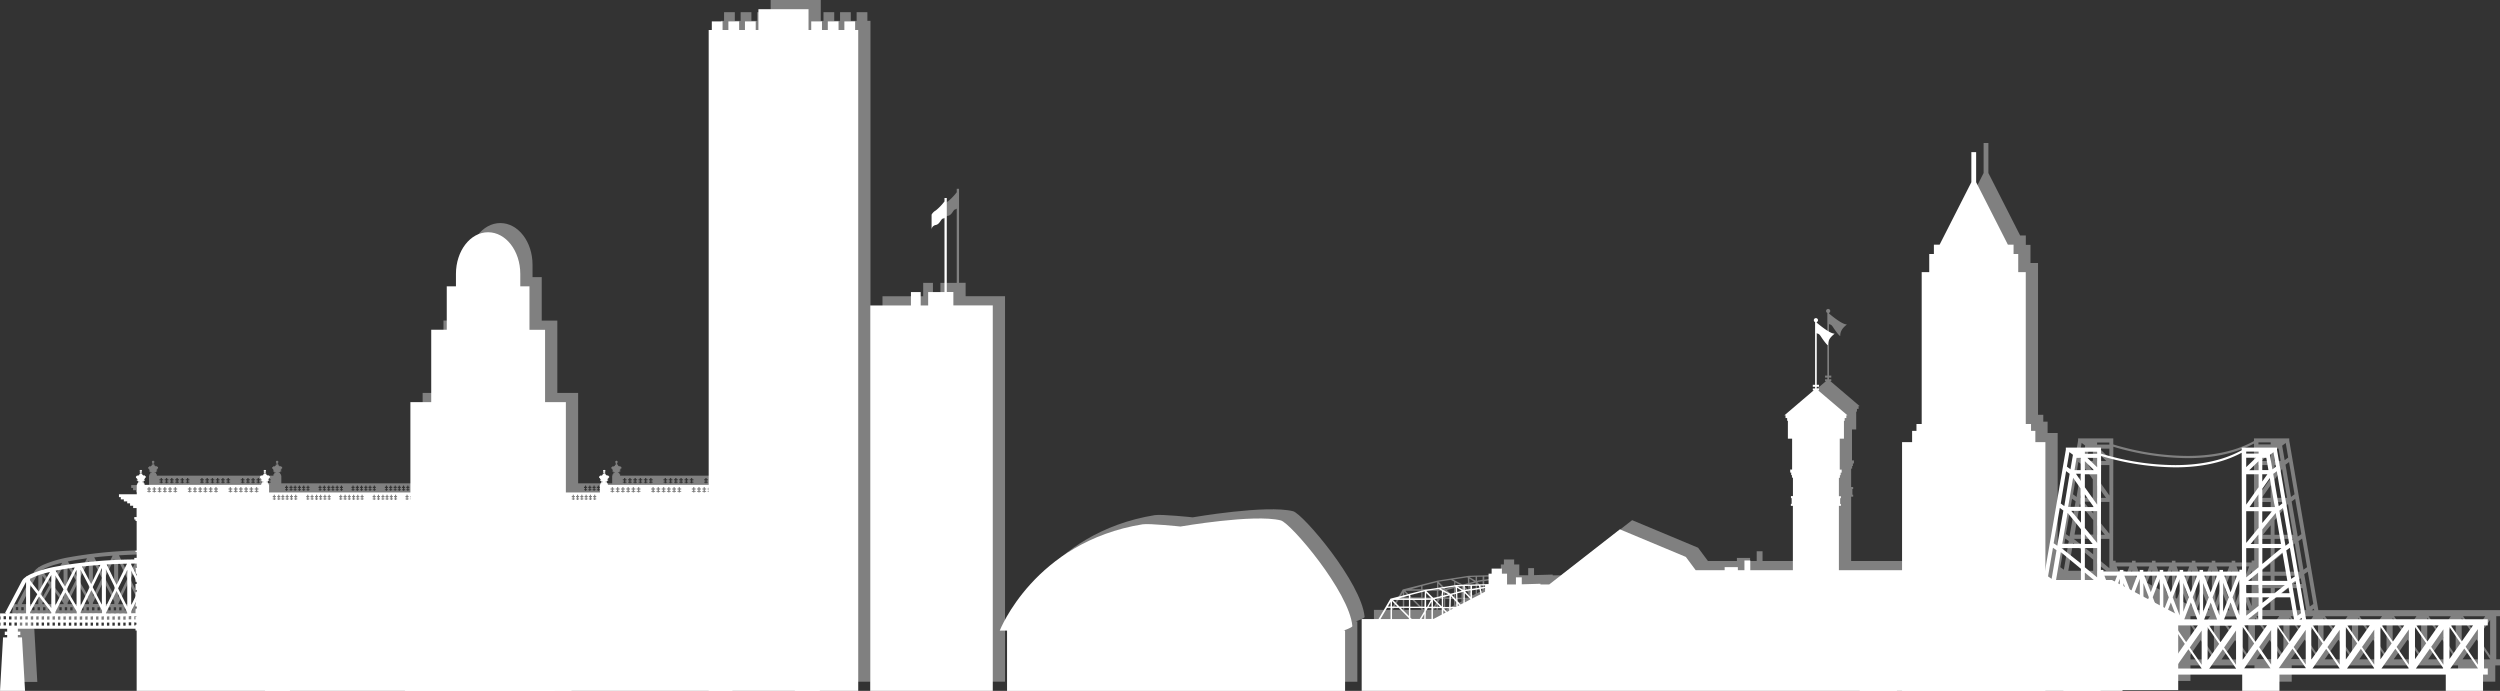
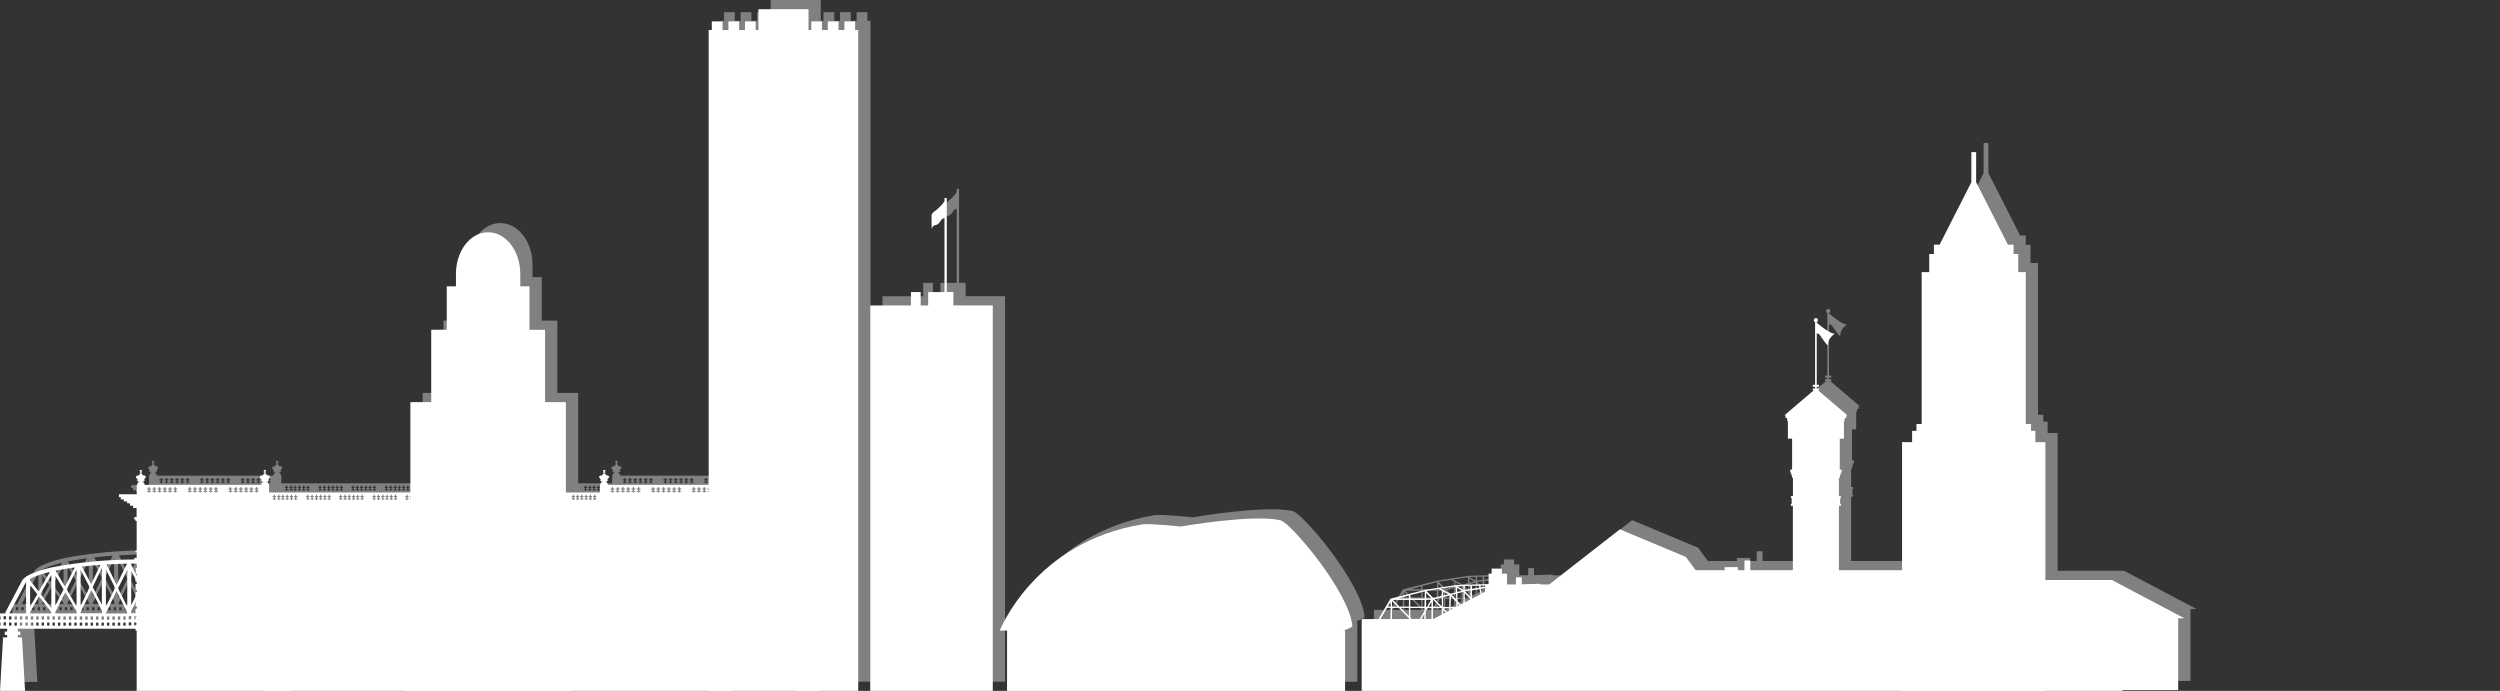
<svg xmlns="http://www.w3.org/2000/svg" viewBox="0 0 816.05 225.52">
  <rect x="0" y="0" width="816.05" height="225.52" fill="#333333" stroke="none" />
  <defs>
    <style>.cls-1{isolation:isolate;}.cls-2{mix-blend-mode:multiply;}.cls-3{fill:gray;}.cls-4{fill:#fff;}</style>
  </defs>
  <title>portland</title>
  <g class="cls-1">
    <g id="Layer_1" data-name="Layer 1">
      <g class="cls-2">
        <path class="cls-3" d="M262.22,203.4v-3.13H262.1v-0.42h-0.26v-0.4h-0.45v-0.16h0.45V199h0.35v-0.3H262V198.4h0.25v-0.33h0.26v-0.55h-0.26V197.3h-0.6v-0.15h-0.26v-0.42H261V196.3h0.23V196H261v-0.15h0.23v-0.27H261v-0.09h-0.29v0.09H260.5v0.27h0.23V196H260.5v0.34h0.23v0.43H260.4v0.42h-0.26v0.15h-0.6v0.22h-0.26v0.55h0.26v0.33h0.25v0.27h-0.22V199h0.35v0.33h0.45v0.16h-0.45v0.4h-0.26v0.48H221.59v-0.48h-0.26v-0.4h-0.45v-0.16h0.45V199h0.35v-0.3h-0.22V198.4h0.25v-0.33H222v-0.55h-0.26V197.3h-0.59v-0.15h-0.26v-0.42h-0.34V196.3h0.23V196h-0.23v-0.15h0.23v-0.27h-0.23v-0.09h-0.29v0.09H220v0.27h0.23V196H220v0.34h0.23v0.43h-0.34v0.42h-0.26v0.15H219v0.22h-0.26v0.55H219v0.33h0.25v0.27h-0.22V199h0.35v0.33h0.45v0.16h-0.45v0.4h-0.26v0.42H219v2.55H111v-2.55h-0.12v-0.42h-0.26v-0.4h-0.45v-0.16h0.45V199H111v-0.3h-0.22V198.4H111v-0.33h0.26v-0.55H111V197.3h-0.6v-0.15h-0.26v-0.42h-0.34V196.3H110V196h-0.23v-0.15H110v-0.27h-0.23v-0.09h-0.29v0.09h-0.23v0.27h0.23V196h-0.23v0.34h0.23v0.43h-0.34v0.42h-0.26v0.15h-0.6v0.22h-0.26v0.55h0.26v0.33h0.25v0.27h-0.22V199h0.35v0.33h0.45v0.16H108.7v0.4h-0.27v0.48H70.37v-0.48H70.11v-0.4H69.66v-0.16h0.45V199h0.35v-0.3H70.24V198.4h0.25v-0.33h0.26v-0.55H70.49V197.3H69.89v-0.15H69.63v-0.42H69.3V196.3h0.23V196H69.3v-0.15h0.23v-0.27H69.3v-0.09H69v0.09H68.77v0.27H69V196H68.77v0.34H69v0.43H68.67v0.42H68.41v0.15h-0.6v0.22H67.55v0.55h0.26v0.33h0.25v0.27H67.84V199h0.35v0.33h0.45v0.16H68.19v0.4H67.93v0.42H67.81v3.13H62v0.94H62.6v0.74h1v0.65h1.09v0.63h0.94v0.79h1v0.76h1.13v2.93H67v0.81H67.4v0.48h0.38v9.71H67.4v0.4h0.38v1.92H67v1.25h0.79v2H67.4v1.92h0.38v0.74H67.4V232h0.38v0.74H67.4v1.92h0.38v0.73H67.4v1.92h0.38V238H67.4V240h0.38v0.74H67.4v1.92h0.38v0.73H67.4v1.92h0.38V246H67.4v1.92h0.38v19.7H262.25v-19.7h0.38V246h-0.38v-0.74h0.38v-1.92h-0.38v-0.73h0.38v-1.92h-0.38V240h0.38V238h-0.38V237.3h0.38v-1.92h-0.38v-0.73h0.38v-1.92h-0.38V232h0.38v-1.92h-0.38v-0.74h0.38v-1.92h-0.38v-2H263v-1.25h-0.79v-1.92h0.38v-0.4h-0.38v-9.71h0.38v-0.48H263v-0.81h-0.79v-2.93h1.14v-0.76h1v-0.79h0.95v-0.62h1.09v-0.65h1v-0.74h0.62V203.4h-5.84Zm-4.65-1.06H258V201.9h-0.4v-0.36H258v-0.4h0.43v0.4h0.4v0.36h-0.4v0.44h0.4v0.29h-0.4v0.2H258v-0.2h-0.4v-0.29Zm-1.71,0h0.4V201.9h-0.4v-0.36h0.4v-0.4h0.42v0.4h0.41v0.36h-0.41v0.44h0.41v0.29h-0.41v0.2h-0.42v-0.2h-0.4v-0.29Zm-1.71,0h0.4V201.9h-0.4v-0.36h0.4v-0.4H255v0.4h0.4v0.36H255v0.44h0.4v0.29H255v0.2h-0.43v-0.2h-0.4v-0.29Zm-1.71,0h0.4V201.9h-0.4v-0.36h0.4v-0.4h0.43v0.4h0.4v0.36h-0.4v0.44h0.4v0.29h-0.4v0.2h-0.43v-0.2h-0.4v-0.29Zm-1.72,0h0.4V201.9h-0.4v-0.36h0.4v-0.4h0.43v0.4h0.4v0.36h-0.4v0.44h0.4v0.29h-0.4v0.2h-0.43v-0.2h-0.4v-0.29Zm-1.71,0h0.4V201.9H249v-0.36h0.4v-0.4h0.43v0.4h0.4v0.36h-0.4v0.44h0.4v0.29h-0.4v0.2H249.4v-0.2H249v-0.29Zm-4.71,0h0.4V201.9h-0.4v-0.36h0.4v-0.4h0.43v0.4h0.4v0.36h-0.4v0.44h0.4v0.29h-0.4v0.2h-0.43v-0.2h-0.4v-0.29Zm-1.71,0H243V201.9h-0.4v-0.36H243v-0.4h0.43v0.4h0.4v0.36h-0.4v0.44h0.4v0.29h-0.4v0.2H243v-0.2h-0.4v-0.29Zm-1.72,0h0.4V201.9h-0.4v-0.36h0.4v-0.4h0.43v0.4h0.4v0.36h-0.4v0.44h0.4v0.29h-0.4v0.2h-0.43v-0.2h-0.4v-0.29Zm-1.71,0h0.4V201.9h-0.4v-0.36h0.4v-0.4H240v0.4h0.4v0.36H240v0.44h0.4v0.29H240v0.2h-0.43v-0.2h-0.4v-0.29Zm-1.72,0h0.4V201.9h-0.4v-0.36h0.4v-0.4h0.43v0.4h0.4v0.36h-0.4v0.44h0.4v0.29h-0.4v0.2h-0.43v-0.2h-0.4v-0.29Zm-1.71,0h0.4V201.9h-0.4v-0.36h0.4v-0.4h0.43v0.4H237v0.36h-0.4v0.44H237v0.29h-0.4v0.2h-0.43v-0.2h-0.4v-0.29Zm-4.71,0h0.4V201.9H231v-0.36h0.4v-0.4h0.43v0.4h0.4v0.36h-0.4v0.44h0.4v0.29h-0.4v0.2h-0.43v-0.2H231v-0.29Zm-1.71,0h0.4V201.9h-0.4v-0.36h0.4v-0.4h0.43v0.4h0.4v0.36h-0.4v0.44h0.4v0.29h-0.4v0.2H229.7v-0.2h-0.4v-0.29Zm-1.71,0H228V201.9h-0.4v-0.36H228v-0.4h0.43v0.4h0.4v0.36h-0.4v0.44h0.4v0.29h-0.4v0.2H228v-0.2h-0.4v-0.29Zm-1.71,0h0.4V201.9h-0.4v-0.36h0.4v-0.4h0.43v0.4h0.41v0.36H226.7v0.44h0.41v0.29H226.7v0.2h-0.43v-0.2h-0.4v-0.29Zm-1.72,0h0.4V201.9h-0.4v-0.36h0.4v-0.4H225v0.4h0.41v0.36H225v0.44h0.41v0.29H225v0.2h-0.42v-0.2h-0.4v-0.29Zm-1.71,0h0.4V201.9h-0.4v-0.36h0.4v-0.4h0.43v0.4h0.4v0.36h-0.4v0.44h0.4v0.29h-0.4v0.2h-0.43v-0.2h-0.4v-0.29Zm-5.67,2.49h0.33v-0.44h-0.33V204h0.33v-0.4h0.35V204h0.33v0.37h-0.33v0.44h0.33v0.29h-0.33v0.21H217.1v-0.21h-0.33v-0.29Zm-1.4,0h0.33v-0.44h-0.33V204h0.33v-0.4h0.35V204h0.33v0.37h-0.33v0.44h0.33v0.29h-0.33v0.21H215.7v-0.21h-0.33v-0.29Zm-1.39,0h0.32v-0.44H214V204h0.32v-0.4h0.35V204H215v0.37h-0.33v0.44H215v0.29h-0.33v0.21H214.3v-0.21H214v-0.29Zm-1.4,0h0.32v-0.44h-0.32V204h0.32v-0.4h0.35V204h0.33v0.37h-0.33v0.44h0.33v0.29h-0.33v0.21h-0.35v-0.21h-0.32v-0.29Zm-1.4,0h0.33v-0.44h-0.33V204h0.33v-0.4h0.35V204h0.33v0.37h-0.33v0.44h0.33v0.29h-0.33v0.21h-0.35v-0.21h-0.33v-0.29Zm-1.4,0h0.33v-0.44h-0.33V204h0.33v-0.4h0.35V204h0.33v0.37h-0.33v0.44h0.33v0.29h-0.33v0.21h-0.35v-0.21h-0.33v-0.29Zm-3.94,0h0.33v-0.44h-0.33V204h0.33v-0.4h0.35V204h0.33v0.37h-0.33v0.44h0.33v0.29h-0.33v0.21h-0.35v-0.21h-0.33v-0.29Zm-1.4,0h0.33v-0.44h-0.33V204h0.33v-0.4h0.35V204h0.33v0.37h-0.33v0.44h0.33v0.29h-0.33v0.21h-0.35v-0.21h-0.33v-0.29Zm-1.4,0h0.33v-0.44h-0.33V204h0.33v-0.4h0.34V204h0.33v0.37h-0.33v0.44h0.33v0.29h-0.33v0.21h-0.34v-0.21h-0.33v-0.29Zm-1.4,0H202v-0.44h-0.33V204H202v-0.4h0.35V204h0.33v0.37h-0.33v0.44h0.33v0.29h-0.33v0.21H202v-0.21h-0.33v-0.29Zm-1.4,0h0.33v-0.44h-0.33V204h0.33v-0.4h0.35V204h0.33v0.37h-0.33v0.44h0.33v0.29h-0.33v0.21h-0.35v-0.21h-0.33v-0.29Zm-1.4,0h0.33v-0.44h-0.33V204h0.33v-0.4h0.35V204h0.33v0.37h-0.33v0.44h0.33v0.29h-0.33v0.21h-0.35v-0.21h-0.33v-0.29Zm-3.74,0h0.33v-0.44h-0.33V204h0.33v-0.4h0.35V204h0.33v0.37H195.8v0.44h0.33v0.29H195.8v0.21h-0.35v-0.21h-0.33v-0.29Zm-1.4,0h0.33v-0.44h-0.33V204h0.33v-0.4h0.35V204h0.33v0.37H194.4v0.44h0.33v0.29H194.4v0.21h-0.35v-0.21h-0.33v-0.29Zm-1.39,0h0.33v-0.44h-0.33V204h0.33v-0.4H193V204h0.33v0.37H193v0.44h0.33v0.29H193v0.21h-0.35v-0.21h-0.33v-0.29Zm-1.4,0h0.33v-0.44h-0.33V204h0.33v-0.4h0.35V204h0.32v0.37h-0.32v0.44h0.32v0.29h-0.32v0.21h-0.35v-0.21h-0.33v-0.29Zm-1.39,0h0.32v-0.44h-0.32V204h0.32v-0.4h0.35V204h0.33v0.37h-0.33v0.44h0.33v0.29h-0.33v0.21h-0.35v-0.21h-0.32v-0.29Zm-1.4,0h0.33v-0.44h-0.33V204h0.33v-0.4h0.35V204h0.32v0.37h-0.32v0.44h0.32v0.29h-0.32v0.21h-0.35v-0.21h-0.33v-0.29Zm-3.95,0h0.33v-0.44h-0.33V204h0.33v-0.4h0.35V204h0.33v0.37h-0.33v0.44h0.33v0.29h-0.33v0.21h-0.35v-0.21h-0.33v-0.29Zm-1.39,0h0.33v-0.44H182.8V204h0.33v-0.4h0.34V204h0.33v0.37h-0.33v0.44h0.33v0.29h-0.33v0.21h-0.34v-0.21H182.8v-0.29Zm-1.4,0h0.33v-0.44H181.4V204h0.33v-0.4h0.35V204h0.33v0.37h-0.33v0.44h0.33v0.29h-0.33v0.21h-0.35v-0.21H181.4v-0.29Zm-1.4,0h0.33v-0.44H180V204h0.33v-0.4h0.35V204H181v0.37h-0.32v0.44H181v0.29h-0.32v0.21h-0.35v-0.21H180v-0.29Zm-1.4,0h0.33v-0.44h-0.33V204h0.33v-0.4h0.35V204h0.33v0.37h-0.33v0.44h0.33v0.29h-0.33v0.21h-0.35v-0.21h-0.33v-0.29Zm-1.4,0h0.33v-0.44h-0.33V204h0.33v-0.4h0.35V204h0.33v0.37h-0.33v0.44h0.33v0.29h-0.33v0.21h-0.35v-0.21h-0.33v-0.29Zm-3.74,0h0.33v-0.44h-0.33V204h0.33v-0.4h0.35V204h0.33v0.37h-0.33v0.44h0.33v0.29h-0.33v0.21H173.8v-0.21h-0.33v-0.29Zm-1.4,0h0.33v-0.44h-0.33V204h0.33v-0.4h0.35V204h0.33v0.37h-0.33v0.44h0.33v0.29h-0.33v0.21H172.4v-0.21h-0.33v-0.29Zm-1.4,0H171v-0.44h-0.33V204H171v-0.4h0.35V204h0.33v0.37h-0.33v0.44h0.33v0.29h-0.33v0.21H171v-0.21h-0.33v-0.29Zm-1.4,0h0.33v-0.44h-0.33V204h0.33v-0.4H170V204h0.33v0.37H170v0.44h0.33v0.29H170v0.21h-0.35v-0.21h-0.33v-0.29Zm-1.39,0h0.33v-0.44h-0.33V204h0.33v-0.4h0.35V204h0.33v0.37h-0.33v0.44h0.33v0.29h-0.33v0.21h-0.35v-0.21h-0.33v-0.29Zm-1.4,0h0.33v-0.44h-0.33V204h0.33v-0.4h0.35V204h0.33v0.37h-0.33v0.44h0.33v0.29h-0.33v0.21h-0.35v-0.21h-0.33v-0.29Zm-3.95,0h0.33v-0.44h-0.33V204h0.33v-0.4h0.35V204h0.33v0.37h-0.33v0.44h0.33v0.29h-0.33v0.21h-0.35v-0.21h-0.33v-0.29Zm-1.39,0h0.33v-0.44h-0.33V204h0.33v-0.4h0.35V204h0.33v0.37h-0.33v0.44h0.33v0.29h-0.33v0.21h-0.35v-0.21h-0.33v-0.29Zm-1.4,0h0.33v-0.44h-0.33V204h0.33v-0.4h0.35V204h0.33v0.37h-0.33v0.44h0.33v0.29h-0.33v0.21h-0.35v-0.21h-0.33v-0.29Zm-1.4,0h0.33v-0.44h-0.33V204h0.33v-0.4H159V204h0.33v0.37H159v0.44h0.33v0.29H159v0.21h-0.35v-0.21h-0.33v-0.29Zm-1.4,0h0.33v-0.44H157V204h0.33v-0.4h0.35V204H158v0.37h-0.33v0.44H158v0.29h-0.33v0.21h-0.35v-0.21H157v-0.29Zm-1.4,0h0.33v-0.44h-0.33V204h0.33v-0.4h0.35V204h0.33v0.37h-0.33v0.44h0.33v0.29h-0.33v0.21h-0.35v-0.21h-0.33v-0.29Zm-3.74,0h0.33v-0.44h-0.33V204h0.33v-0.4h0.35V204h0.32v0.37h-0.32v0.44h0.32v0.29h-0.32v0.21h-0.35v-0.21h-0.33v-0.29Zm-1.4,0h0.33v-0.44h-0.33V204h0.33v-0.4h0.35V204h0.33v0.37H151.1v0.44h0.33v0.29H151.1v0.21h-0.35v-0.21h-0.33v-0.29Zm-1.4,0h0.33v-0.44H149V204h0.33v-0.4h0.35V204H150v0.37H149.7v0.44H150v0.29H149.7v0.21h-0.35v-0.21H149v-0.29Zm-1.4,0H148v-0.44h-0.33V204H148v-0.4h0.35V204h0.33v0.37H148.3v0.44h0.33v0.29H148.3v0.21H148v-0.21h-0.33v-0.29Zm-1.39,0h0.33v-0.44h-0.33V204h0.33v-0.4h0.35V204h0.33v0.37h-0.33v0.44h0.33v0.29h-0.33v0.21h-0.35v-0.21h-0.33v-0.29Zm-1.4,0h0.33v-0.44h-0.33V204h0.33v-0.4h0.35V204h0.33v0.37h-0.33v0.44h0.33v0.29h-0.33v0.21h-0.35v-0.21h-0.33v-0.29Zm-3.94,0h0.33v-0.44h-0.33V204h0.33v-0.4h0.35V204h0.33v0.37h-0.33v0.44h0.33v0.29h-0.33v0.21h-0.35v-0.21h-0.33v-0.29Zm-1.4,0h0.32v-0.44h-0.32V204h0.32v-0.4h0.35V204h0.33v0.37h-0.33v0.44h0.33v0.29h-0.33v0.21h-0.35v-0.21h-0.32v-0.29Zm-1.4,0h0.33v-0.44H138.1V204h0.33v-0.4h0.35V204h0.33v0.37h-0.33v0.44h0.33v0.29h-0.33v0.21h-0.35v-0.21H138.1v-0.29Zm-1.4,0H137v-0.44H136.7V204H137v-0.4h0.35V204h0.32v0.37h-0.32v0.44h0.32v0.29h-0.32v0.21H137v-0.21H136.7v-0.29Zm-1.4,0h0.33v-0.44H135.3V204h0.33v-0.4H136V204h0.33v0.37H136v0.44h0.33v0.29H136v0.21h-0.35v-0.21H135.3v-0.29Zm-1.4,0h0.33v-0.44H133.9V204h0.33v-0.4h0.35V204h0.33v0.37h-0.33v0.44h0.33v0.29h-0.33v0.21h-0.35v-0.21H133.9v-0.29Zm-3.74,0h0.33v-0.44h-0.33V204h0.33v-0.4h0.35V204h0.32v0.37h-0.32v0.44h0.32v0.29h-0.32v0.21h-0.35v-0.21h-0.33v-0.29Zm-1.4,0h0.33v-0.44h-0.33V204h0.33v-0.4h0.35V204h0.33v0.37h-0.33v0.44h0.33v0.29h-0.33v0.21h-0.35v-0.21h-0.33v-0.29Zm-1.4,0h0.33v-0.44h-0.33V204h0.33v-0.4H128V204h0.33v0.37H128v0.44h0.33v0.29H128v0.21H127.7v-0.21h-0.33v-0.29Zm-1.39,0h0.33v-0.44H126V204h0.33v-0.4h0.35V204H127v0.37h-0.33v0.44H127v0.29h-0.33v0.21H126.3v-0.21H126v-0.29Zm-1.4,0h0.33v-0.44h-0.33V204h0.33v-0.4h0.35V204h0.33v0.37h-0.33v0.44h0.33v0.29h-0.33v0.21H124.9v-0.21h-0.33v-0.29Zm-1.39,0h0.32v-0.44h-0.32V204h0.32v-0.4h0.35V204h0.33v0.37h-0.33v0.44h0.33v0.29h-0.33v0.21H123.5v-0.21h-0.32v-0.29Zm-3.94,0h0.33v-0.44h-0.33V204h0.33v-0.4h0.35V204h0.33v0.37h-0.33v0.44h0.33v0.29h-0.33v0.21h-0.35v-0.21h-0.33v-0.29Zm-1.4,0h0.33v-0.44h-0.33V204h0.33v-0.4h0.36V204h0.32v0.37h-0.32v0.44h0.32v0.29h-0.32v0.21h-0.36v-0.21h-0.33v-0.29Zm-1.4,0h0.33v-0.44h-0.33V204h0.33v-0.4h0.35V204h0.33v0.37h-0.33v0.44h0.33v0.29h-0.33v0.21h-0.35v-0.21h-0.33v-0.29Zm-1.4,0h0.33v-0.44H115V204h0.33v-0.4h0.35V204H116v0.37h-0.32v0.44H116v0.29h-0.32v0.21h-0.35v-0.21H115v-0.29Zm-1.4,0H114v-0.44h-0.33V204H114v-0.4h0.35V204h0.33v0.37h-0.33v0.44h0.33v0.29h-0.33v0.21H114v-0.21h-0.33v-0.29Zm-1.4,0h0.33v-0.44h-0.33V204h0.33v-0.4h0.35V204h0.33v0.37h-0.33v0.44h0.33v0.29h-0.33v0.21h-0.35v-0.21h-0.33v-0.29Zm-5.9-2.49h0.4V201.9h-0.4v-0.36h0.4v-0.4h0.43v0.4h0.4v0.36h-0.4v0.44h0.4v0.29h-0.4v0.2h-0.43v-0.2h-0.4v-0.29Zm-1.71,0H105V201.9h-0.4v-0.36H105v-0.4h0.43v0.4h0.41v0.36h-0.41v0.44h0.41v0.29h-0.41v0.2H105v-0.2h-0.4v-0.29Zm-1.71,0h0.4V201.9h-0.4v-0.36h0.4v-0.4h0.43v0.4h0.4v0.36h-0.4v0.44h0.4v0.29h-0.4v0.2h-0.43v-0.2h-0.4v-0.29Zm-1.71,0h0.4V201.9h-0.4v-0.36h0.4v-0.4H102v0.4h0.4v0.36H102v0.44h0.4v0.29H102v0.2h-0.43v-0.2h-0.4v-0.29Zm-1.71,0h0.4V201.9H99.5v-0.36h0.4v-0.4h0.42v0.4h0.41v0.36h-0.41v0.44h0.41v0.29h-0.41v0.2H99.9v-0.2H99.5v-0.29Zm-1.71,0h0.4V201.9h-0.4v-0.36h0.4v-0.4h0.43v0.4H99v0.36h-0.4v0.44H99v0.29h-0.4v0.2H98.19v-0.2h-0.4v-0.29Zm-4.71,0h0.4V201.9h-0.4v-0.36h0.4v-0.4H93.9v0.4h0.4v0.36H93.9v0.44h0.4v0.29H93.9v0.2H93.47v-0.2h-0.4v-0.29Zm-1.72,0h0.4V201.9h-0.4v-0.36h0.4v-0.4h0.43v0.4h0.4v0.36h-0.4v0.44h0.4v0.29h-0.4v0.2H91.76v-0.2h-0.4v-0.29Zm-1.71,0H90V201.9h-0.4v-0.36H90v-0.4h0.43v0.4h0.4v0.36h-0.4v0.44h0.4v0.29h-0.4v0.2H90v-0.2h-0.4v-0.29Zm-1.71,0h0.4V201.9h-0.4v-0.36h0.4v-0.4h0.43v0.4h0.4v0.36h-0.4v0.44h0.4v0.29h-0.4v0.2H88.33v-0.2h-0.4v-0.29Zm-1.71,0h0.4V201.9h-0.4v-0.36h0.4v-0.4h0.43v0.4h0.4v0.36h-0.4v0.44h0.4v0.29h-0.4v0.2H86.62v-0.2h-0.4v-0.29Zm-1.71,0h0.4V201.9h-0.4v-0.36h0.4v-0.4h0.43v0.4h0.4v0.36h-0.4v0.44h0.4v0.29h-0.4v0.2H84.91v-0.2h-0.4v-0.29Zm-4.71,0H80.2V201.9H79.79v-0.36H80.2v-0.4h0.43v0.4H81v0.36h-0.4v0.44H81v0.29h-0.4v0.2H80.2v-0.2H79.79v-0.29Zm-1.71,0h0.4V201.9h-0.4v-0.36h0.4v-0.4h0.43v0.4h0.4v0.36h-0.4v0.44h0.4v0.29h-0.4v0.2H78.48v-0.2h-0.4v-0.29Zm-1.71,0h0.4V201.9h-0.4v-0.36h0.4v-0.4H77.2v0.4h0.4v0.36H77.2v0.44h0.4v0.29H77.2v0.2H76.77v-0.2h-0.4v-0.29Zm-1.72,0h0.4V201.9h-0.4v-0.36h0.4v-0.4h0.43v0.4h0.4v0.36h-0.4v0.44h0.4v0.29h-0.4v0.2H75.05v-0.2h-0.4v-0.29Zm-1.71,0h0.4V201.9h-0.4v-0.36h0.4v-0.4h0.43v0.4h0.4v0.36h-0.4v0.44h0.4v0.29h-0.4v0.2H73.35v-0.2h-0.4v-0.29Zm-1.71,0h0.4V201.9h-0.4v-0.36h0.4v-0.4h0.43v0.4h0.4v0.36h-0.4v0.44h0.4v0.29h-0.4v0.2H71.63v-0.2h-0.4v-0.29Z" transform="translate(-19.17 -45.1)" />
        <polygon class="cls-3" points="283.13 6.8 283.13 3.98 279.62 3.98 279.62 6.8 277.72 6.8 277.72 3.98 274.21 3.98 274.21 6.8 272.31 6.8 272.31 3.98 268.8 3.98 268.8 6.8 267.92 6.8 267.92 0 251.56 0 251.56 6.8 250.68 6.8 250.68 3.98 247.17 3.98 247.17 6.8 245.27 6.8 245.27 3.98 241.76 3.98 241.76 6.8 239.86 6.8 239.86 3.98 236.35 3.98 236.35 6.8 235.33 6.8 235.33 222.52 284.14 222.52 284.14 6.8 283.13 6.8" />
        <polygon class="cls-3" points="668.38 141.33 668.38 137.65 666.97 137.65 666.97 135.41 665.25 135.41 665.25 85.84 662.79 85.84 662.79 79.92 661.27 79.92 661.27 76.86 659.41 76.86 649.05 56.48 649.05 46.67 647.49 46.67 647.49 56.48 637.13 76.86 635.26 76.86 635.26 79.92 633.74 79.92 633.74 85.84 631.28 85.84 631.28 135.41 629.57 135.41 629.57 137.65 628.15 137.65 628.15 141.33 624.87 141.33 624.87 222.52 671.66 222.52 671.66 141.33 668.38 141.33" />
        <path class="cls-3" d="M334.37,141.79v-4.37h-2.15V106.73h-0.75v1.12a17.36,17.36,0,0,1-2.81,2.93,3.52,3.52,0,0,0-1.4,1.38v4.79a1.63,1.63,0,0,1,1.4-1.41c1.36-.32,1.59-2,2.39-2.12a0.67,0.67,0,0,0,.42-0.27v24.28h-5.33v4.37H323.7v-4.37h-3.18v4.37H307.23V267.62h40V141.79H334.37Z" transform="translate(-19.17 -45.1)" />
        <path class="cls-3" d="M712.53,231.42H672L667,228.23H623.42v-21h0.66V206.6h-0.25v-1.88h0.25v-0.66h-0.66v-6h0.33v-0.84H624v-0.83h0.33v-1h-0.63V185.29h1.37v-5.83h0.25v-0.9h0.53v-0.89h0.36l-9.61-8.19h0.34v-0.57h-0.75v-0.56h0.75v-0.64h-0.75V150.82a0.38,0.38,0,0,0,.25.17c0.72,0.1,1,.86,1.75,1.9s1.69,2.23,1.68,1.75c-0.06-2.42,2.53-3.65,2.06-3.65-1.47,0-4.83-2.79-5.74-3.56v-0.19a0.67,0.67,0,0,0,.41-0.62,0.68,0.68,0,1,0-1.36,0,0.67,0.67,0,0,0,.41.62v20.47H614.9v0.64h0.75v0.56H614.9v0.57h0.34l-9.61,8.19H606v0.89h0.53v0.9h0.24v5.83h1.38v10.07h-0.62v1h0.32v0.83h0.25v0.84h0.32v6h-0.65v0.66H608v1.88h-0.25v0.66h0.65v21H594.5v-3.18h-1.91v3.18h-2.15v-1h-4.31v1h-9.45l-3.22-4.34-21.53-9-23.08,18H526v-0.24l-6.09.18v-2.28H518v2.33H515.1v-3.53h-1.68v-1.64h-3.35v1.64h-1v3.39l-10.54.31-10.07,1.56-5,1.26h0l-0.3.09-6.1,1.55-3.93,6.67h-5.48v23.44H716v-0.24h18.18V243.91h2ZM477.07,244.18h-3.29l2.16-3.66h1.13v3.65Zm0-4.12h-0.86l0.86-1.46v1.46Zm0.48-1.75,1.75,1.78-1.75,0v-1.75Zm5.52,5.87h-5.52v-3.64l2.22,0,3.29,3.34v0.28Zm0-1-2.61-2.65,2.61,0v2.62Zm0-3.1-3.09,0L477.92,238l0.29-.08h4.86v2.19Zm0-2.66h-3.23l3.23-.94v1Zm5,6.72h-0.91l0.95-1.61Zm0.06-2.59-1.53,2.59H484l-0.47-.47v-3.11l4.62,0Zm0-1.42-4.62,0v-2.18h4.69Zm0.07-2.7h-4.69v-1.08l4.67-1.2,0.08,0.08Zm15.46-4.09,2.27-.07,0.12,0.66-2.38.37v-1Zm-5.15,4.51-1.44-1.56,1.36-.35Zm-9.83.05h1.57L489,240.19h-0.31Zm-0.06,2.71h0l-0.05.08v-0.08Zm1.81,3.52h-1.9l0.06-2.45,0.63-1.07h1.21v3.51Zm0-4h-0.93l0.93-1.59v1.6Zm-1.74-2.72,0-1.75,1.75,1.75h-1.79Zm5.11,5.3-2.65,1.4h-0.24v-3.5l2.78,0,0.1,0.1v2Zm-2.88-2.58v-2.29l2.3,2.31Zm2.88-.07-2.36-2.36,2.36-.6v3Zm0-3.46-2.74.7-2.3-2.31h0l4-.61,1.07,0.56v1.68Zm0.48,5.86v-1.24l0.81,0.82Zm1.94-1-0.69.37-1.15-1.16,1.87,0Zm0-1.25-2,0v-3.18l2.11-.54Zm-2-3.7v-1.31l1.69,0.88Zm-0.75-2.23,4.62-.71,0.2,0.12,0.07,1.77-1.75.45Zm3.18,6.92,0-.51h0.92Zm1.83-1-1.8,0,0.12-3.47,1.69,1.84,0.07,1.61Zm0.3-6.25,1.56,1-1.51.38Zm0.24,6,0-.82,0.52,0.56Zm1.82-1-0.89.48-1-1.07-0.1-2.57,2-.51V239Zm0-4.29-2-1.21,2-.06v1.27Zm2.29,3.09-1.82,1v-3l1.82,1.89v0.13Zm0-.82-1.72-1.79,0.5-.13,1.22-.19V237Zm0-2.59-1.32.21-0.5.13v-1.29l1.82-.05v1Zm0.53,3.14,0,0v-2.68l2.47-.38,0.31,1.67Zm2.7-4.24,1.57-.05v0.42l-1.46.23Zm0.2,1.06,1.37-.22v1.14l-1.09.58Z" transform="translate(-19.17 -45.1)" />
-         <path class="cls-3" d="M835.22,246.25v-2h-59.3l-9.49-55.32v-0.72H754.91v0.86c-6.64,3.66-14.42,4.85-21.69,4.85A83.54,83.54,0,0,1,716,192c-2.25-.48-4.08-1-5.36-1.33l-1.47-.44-0.18-.06v-0.63h0v-1.34H697.5v0.72L688,244.24h-59.3v2H629v14.06h-0.33v2h1.55v5.31h12.16v-5.31H696.7v5.31h12.16v-5.31h46.21v5.31h12.16v-5.31h54.29v5.31h12.16v-5.31h1.55v-2H834V246.25h1.21Zm-131.51-56.7h4v0.67h-4v-0.67Zm4,2v3.07l-3.19-3.07h3.19Zm-4,1.09,3,2.93h-3v-2.93Zm0,4.26h4l0,9.91-4-5.65v-4.26Zm0,6.57,2.91,4.14h-2.92v-4.14Zm0,5.48h4l0,10.35-4-4.87V209Zm0,7.59,2.54,3.12h-2.55v-3.12Zm0,4.46h4l0,9.57-4-3.3V221Zm0,8,3.26,2.7h-3.27V229Zm0,4h4v2.68h-4v-2.68Zm0,4h4v6l-4-3.16v-2.86Zm0,4.56,3.28,2.62H703.6v-2.62Zm-1.27-26.7v4.74h-6.1l1.74-10.1Zm-3.16-6h3.17v3.87Zm3.14,12v5.18L696.08,221h6.25Zm0,6.91v3.8h-8.14l1.58-9.25Zm-4,7.82L695,233.05h7.32v2.68h-3.95Zm3.95,1.34v1.8l-2.27-1.8h2.27Zm-6.09-1.34h-2.73l0.33-1.91Zm1.68,1.34,4.4,3.51v3.67H692l1.23-7.18h4.64Zm8.93,9.18-3.87,5.51-3.79-5.51h7.66Zm-4.45-47-1.67-2.37h1.67v2.38ZM701,191.56h1.34v4h-2Zm1.31,10v6h-4.06l1.63-9.5Zm-3.65-11.89,1.16,0.88-0.81,4.74-1.16-.88Zm-1.07,6.22,1.12,0.85,0.05-.07L697,207.32l-1.12-.85-0.05.07Zm-2.06,12,1.16,0.87-2,11.48-1.17-.82Zm-2.23,13,1.16,0.82-1.6,9.35-1.17-.82Zm-1.85,10.81,1.16,0.81h0l-1.81,10.56-1.17-.82Zm-2.06,12,0.74,0.53h-0.84Zm6.13,2.53-3.89,5.54-3.8-5.54h7.7Zm-11.24,0-3.9,5.56-3.83-5.56h7.73Zm-11.24,0-3.92,5.59-3.85-5.59h7.77Zm-11.24,0-3.94,5.62-3.87-5.62h7.81Zm-11.23,0-4,5.65-3.88-5.65h7.85Zm-8.32.5,3.94,5.73-3.94,5.62V246.75ZM632,260.31l4.24-6,4.11,6v0.06H632Zm8.36-1.24-3.71-5.39,3.71-5.28v10.67Zm-0.93-12.82-4,5.68-3.91-5.68h7.89Zm-8.36.5,4,5.76-4,5.65V246.75Zm20.56,13.56h-8.4l4.26-6.07,4.13,6v0.06Zm0-1.24-3.73-5.42,3.73-5.31v10.72Zm2-12.32,3.92,5.71L653.59,258v-11.3Zm9.29,13.56h-8.43l4.28-6.1,4.15,6v0.06Zm0-1.24-3.75-5.45,3.75-5.33v10.78Zm2-12.32,3.91,5.68L664.86,258V246.75Zm9.29,13.56h-8.47l4.3-6.13,4.17,6.07v0.06Zm0-1.24-3.77-5.47,3.77-5.36v10.84Zm2-12.32L680,252.4l-3.89,5.54V246.75Zm9.29,13.56h-8.51l4.32-6.16,4.19,6.1v0.06Zm0-1.24-3.78-5.5,3.78-5.39v10.89Zm2-12.32,3.87,5.62-3.87,5.51V246.75Zm9.29,13.56h-8.55l4.34-6.18,4.21,6.12v0.06Zm0-1.24-3.8-5.53,3.8-5.42v10.95Zm2-12.32,3.85,5.59-3.85,5.48V246.75ZM708,260.31h-8.59l4.36-6.21,4.22,6.15v0.06Zm0-1.24-3.82-5.56,3.82-5.45v11Zm10.71-23.68L716.61,230h4.15Zm2.94-4.35v12l-2.3-6Zm-3.58,6-1.76,4.6v-9.2Zm0,9.19-3.85,5.48-3.77-5.48h7.62Zm-8-2,2.11-5.52,2.12,5.52h-4.22Zm5.06-1.14-2.31-6,2.31-6.05v12.1Zm-3-7.71L710.09,230h4.15Zm-0.64,1.67-1.75,4.56V232.5ZM710,246.75l3.83,5.56L710,257.77v-11Zm9.28,13.56h-8.63l4.38-6.24,4.25,6.18v0.06Zm0-1.24-3.84-5.58,3.84-5.48v11.06Zm-2.69-14.83,2.12-5.52,2.11,5.52h-4.23Zm4.68,2.5,3.81,5.54-3.81,5.42v-11Zm4.6-9.69,2.29-6v12Zm1.48,7.19h-4.23l2.12-5.52Zm-2.11-8.85L723.12,230h4.15Zm-0.64,1.67-1.77,4.63v-9.27Zm4.73,9.19-3.83,5.45-3.75-5.45h7.58Zm1.24,14.06h-8.67l4.4-6.27,4.27,6.21v0.06Zm0-1.24-3.86-5.61,3.86-5.5v11.12Zm8.35-22,2.26-5.91V243Zm1.47,7.19h-4.23l2.12-5.52Zm-2.11-8.85L736.17,230h4.15Zm-0.63,1.67-1.81,4.71v-9.41Zm2.92,9.19-3.8,5.43L733,246.25h7.54Zm-10.91-2,2.11-5.52,2.12,5.52h-4.22Zm5-1.25-2.27-5.94,2.27-5.94V243Zm-2.91-7.61L729.65,230h4.15Zm-0.64,1.67-1.79,4.67v-9.34Zm1.44,9.69,3.79,5.51-3.79,5.4V246.75Zm9.29,13.56H733.1l4.42-6.3,4.29,6.24v0.06Zm0-1.24-3.88-5.64,3.88-5.53v11.17Zm8.84-22-1.83,4.78v-9.56ZM749.21,230h4.15l-2.08,5.42Zm-1.56,13-2.25-5.87,2.25-5.87v11.74Zm4.12,3.32-3.79,5.4-3.71-5.4h7.5Zm-7-10.86L742.69,230h4.15Zm-0.64,1.67-1.82,4.74v-9.48Zm0.64,1.67,2.11,5.52h-4.23Zm-1,8,3.77,5.48-3.77,5.37V246.75Zm9.29,13.56h-8.75l4.44-6.33,4.31,6.27v0.06Zm0-1.24-3.9-5.67,3.9-5.56v11.23Zm-3.91-14.83,2.11-5.52,2.11,5.52h-4.22Zm5-1.35-2.23-5.83,2.23-5.83v11.67Zm0-14.81v0.56h-5.34v-0.56h-1.17v0.56h-5.34v-0.56h-1.17v0.56H735.8v-0.56h-1.17v0.56h-5.34v-0.56h-1.16v0.56h-5.34v-0.56h-1.17v0.56h-5.34v-0.56h-1.17v0.56h-5.34v-0.56h-0.83l0.07-37.2a87,87,0,0,0,24.2,3.72c7.23,0,15-1.16,21.69-4.77L755,228.08h-0.83Zm20.42,16.17h-0.84l0.75-.53ZM766,209.56l1.73,10.1h-6.1v-4.74Zm-4.38,3.26V209h3.17Zm6.26,8.18-6.24,5.18V221h6.25Zm0.33,1.46,1.59,9.25h-8.14v-3.8ZM769,233.05l-3.37,2.68h-4v-2.68H769Zm1.18,0.77,0.33,1.91h-2.73Zm-6.22,3.25-2.26,1.8v-1.8h2.26Zm2.14,0h4.64l1.23,7.18H761.65v-3.67Zm8.19,9.18-3.75,5.34-3.68-5.34h7.42Zm0-4-1.16.82-1.81-10.56h0l1.16-.81Zm-2.05-12-1.17.82-1.61-9.35,1.17-.82Zm-1.86-10.8-1.17.82-2-11.48,1.16-.87Zm-2.21-12.92-0.05-.07-1.12.85-1.82-10.62,0.05,0.07,1.13-.85Zm-2.89-16.83,0.81,4.74-1.16.88-0.82-4.74Zm0.42,17.91h-4.06v-6l2.44-3.47Zm-4.08-8.34v-2.37h1.68Zm1.32-7.73,0.69,4h-2v-4h1.34Zm-2.56,52.69H757l3.29-2.62v2.62Zm0-4.32-4,3.16v-6h4v2.86Zm0-4.2h-4v-2.68h4v2.68Zm0-4H757l3.26-2.7v2.7Zm0-4.43-4,3.3,0-9.57h4v6.27Zm0-7.61h-2.55l2.54-3.12v3.12Zm0-5.22-4,4.87,0-10.35h4v5.49Zm0-6.83h-2.92l2.91-4.14v4.14Zm0-6.45-4,5.65,0-9.91h4v4.26Zm0-5.59h-3l3-2.93v2.93Zm-4-1v-3.07h3.19Zm4-5.08v0.67h-4v-0.67h4Zm2.78,56.7-3.77,5.37-3.69-5.37H763Zm-7.93.5,3.75,5.45-3.75,5.34V246.75Zm9.29,13.56h-8.79L760,254l4.33,6.29v0.06Zm0-1.24-3.92-5.7,3.92-5.58v11.28Zm2-12.32,3.74,5.43-3.74,5.31V246.75Zm9.29,13.52,0,0h-8.8l4.48-6.38,4.35,6.32v0Zm0-1.2-3.94-5.73,3.94-5.61v11.34ZM823,260.31l4.57-6.52,4.44,6.46v0.06h-9Zm9-1.24-4-5.87,4-5.75v11.62Zm-1.59-12.82-3.65,5.2-3.58-5.2h7.23Zm-7.69.5,3.63,5.29-3.63,5.18V246.75Zm-3.54-.5-3.67,5.23-3.6-5.23h7.27Zm-11.23,0-3.69,5.26-3.62-5.26H808Zm-11.24,0L793,251.53l-3.63-5.28h7.34Zm-11.24,0-3.73,5.31-3.65-5.31h7.38Zm-7.85.5,3.71,5.4-3.71,5.29V246.75Zm9.22,13.56H778l4.49-6.41,4.36,6.33Zm0.06-1.24-4-5.75,4-5.64v11.39Zm2-12.32,3.69,5.37-3.69,5.26V246.75Zm9.18,13.56h-8.8l4.52-6.44,4.35,6.33Zm0.1-1.24-4-5.78,4-5.67v11.45Zm2-12.32,3.67,5.34-3.67,5.23V246.75Zm9.14,13.56h-8.79l4.54-6.46,4.35,6.33Zm0.15-1.24-4-5.81,4-5.69v11.5Zm2-12.32,3.65,5.31-3.65,5.21V246.75Zm9.1,13.56h-8.8l4.56-6.49,4.35,6.33Zm0.18-1.24-4-5.84,4-5.72v11.56Z" transform="translate(-19.17 -45.1)" />
        <path class="cls-3" d="M464.61,246.47c-1-11.2-20.17-33.7-23.37-34.5-8.66-2.18-32.74,2-32.74,2s-10.23-1.08-12.4-.72c-35.34,5.77-46.59,34.69-46.59,34.69h2.38v19.69H462.23V247.93h-0.5S464.65,246.93,464.61,246.47Z" transform="translate(-19.17 -45.1)" />
        <path class="cls-3" d="M291.33,243.25v-1h-2.41l0.36-.18-5.37-10.16a4,4,0,0,0-.75-1l-0.93-.73a20.78,20.78,0,0,0-5.39-2.19,84.9,84.9,0,0,0-13.64-2.38,177,177,0,0,0-18.2-.89A149.7,149.7,0,0,0,217.59,227a38.54,38.54,0,0,0-8.42,2.46,12.69,12.69,0,0,0-1.42.77h-0.21v0.15a6.32,6.32,0,0,0-.8.63,3.8,3.8,0,0,0-.69,1l-5,9.53-5-9.56a4,4,0,0,0-.75-1l-0.93-.73a20.81,20.81,0,0,0-5.4-2.19,84.93,84.93,0,0,0-13.64-2.38,176.83,176.83,0,0,0-18.2-.89A149.71,149.71,0,0,0,129.65,227a38.49,38.49,0,0,0-8.42,2.46,12.37,12.37,0,0,0-1.42.77H119.6v0.15a6,6,0,0,0-.79.63,3.62,3.62,0,0,0-.68,1l-5,9.53L108,231.9a3.87,3.87,0,0,0-.75-1l-0.93-.73A20.81,20.81,0,0,0,101,228a84.64,84.64,0,0,0-13.64-2.38,176.87,176.87,0,0,0-18.2-.89A149.65,149.65,0,0,0,41.71,227a38.57,38.57,0,0,0-8.42,2.46,12.52,12.52,0,0,0-1.41.77H31.66v0.15a6.66,6.66,0,0,0-.8.63,3.81,3.81,0,0,0-.68,1l-5.35,10.14,0.36,0.18h-2v1h0.16v1H23.17v1h0.16v1H23.17v1h2.34v0.94H24.73v1.1h0.78v0.78H24.17l-1,17.55h8.18l-1-17.55H29v-0.78H29.8v-1.1H29v-0.94h83v0.94h-0.78v1.1H112v0.78h-1.34l-1,17.55h8.18l-1-17.55h-1.34v-0.78h0.78v-1.1h-0.78v-0.94h83v0.94h-0.78v1.1h0.78v0.78H197.1l-1,17.55h8.18l-1-17.55h-1.34v-0.78h0.78v-1.1h-0.78v-0.94h83v0.94h-0.78v1.1h0.78v0.78h-1.33l-1,17.55h8.18l-1-17.55h-1.34v-0.78h0.78v-1.1h-0.78v-0.94h2.92v-1h-0.59v-1h0.59v-1h-0.59v-1h0.59Zm-266.22,3H24.34v-1h0.77v1Zm0-2H24.34v-1h0.77v1Zm88-1h0.77v1h-0.77v-1Zm0,2h0.77v1h-0.77v-1Zm0-3,0,0h-0.08Zm-8.7-11.61a9.48,9.48,0,0,1,1.54.88l-2.77,3.57L99.42,229A29,29,0,0,1,104.39,230.62ZM99,230l3.56,5.81L99,240.4V230Zm-2.76-1.74,1.17,0.24-3.07,5.2-3.3-6.29C92.93,227.66,94.68,227.94,96.27,228.25Zm1.44,1.51v10.3l-2.86-5.46Zm-6.94-1,3.07,5.85-3.07,5.2v-11Zm0,12.78,3.55-6L97.71,242v0.28H90.77v-0.73Zm-1.89-14.4L85.82,233l-3.27-6.47Q85.88,226.77,88.88,227.12Zm-6.36,1.29,2.8,5.54-2.8,5.37V228.41Zm-1.66-2-3.12,6.37-3.26-6.66C76.67,226.18,78.8,226.28,80.86,226.41Zm0.34,1.31v12.12l-3-6.06Zm-6.94,0,3,6.08-3,6.08V227.69Zm0,14.16,3.47-7.08,3.46,7.06v0l0,0h0v0.35H74.26v-0.39ZM66,226.07l3.12,0c1.2,0,2.38,0,3.55,0L69.28,233,66,226.4v-0.32Zm6.94,1.44v12.85L69.77,234Zm-6.94.85L68.79,234,66,239.66V228.37Zm-1.37-2.27L61.23,233,58,226.37C60.11,226.24,62.34,226.15,64.63,226.1Zm-6.89,1.83,3,6.1-3,6.1V227.92Zm-6.69-1c1.56-.17,3.2-0.3,4.88-0.43l-3,6.28-3-5.73Zm5.37,0.59v12l-3-5.77Zm-6.94.6,2.95,5.65-2.95,6.12V228.12Zm0,13.8L53,234.75l3.48,6.68v0.82H49.49v-0.33Zm-1.91-14.58-3.17,6.24-3.07-5.2C43.22,228,45.31,227.65,47.58,227.34Zm0.59,0.78V240l-3.24-5.49Zm-6.94,1.81,2.7,4.58-2.7,5.3v-9.87ZM33,231.06a21.61,21.61,0,0,1,4.65-1.79c0.57-.16,1.18-0.32,1.82-0.47l-3.66,6.4L33,231.58v-0.52Zm0,2,2.34,3L33,240.13V233Zm-6.87,10.24h0.78v1H26.11v-1Zm0,2h0.78v1H26.11v-1Zm2.55,0v1H27.89v-1h0.77Zm-0.77-1v-1h0.77v1H27.89Zm-1.66-2,5.33-10.08,0.1-.12v10.2H26.23Zm4.21,4H29.66v-1h0.77v1Zm0-2H29.66v-1h0.77v1Zm1.78,2H31.44v-1h0.78v1Zm0-2H31.44v-1h0.78v1Zm1.77,2H33.22v-1H34v1Zm0-2H33.22v-1H34v1Zm1.78,2H35v-1h0.78v1Zm0-2H35v-1h0.78v1Zm1.78,2H36.77v-1h0.77v1Zm0-2H36.77v-1h0.77v1Zm1.78,2H38.54v-1h0.77v1Zm0-2H38.54v-1h0.77v1Zm0.6-2H33V241.9l2.92-5.11,4,5.19v0.28Zm0-1.71L36.38,236l3.54-6.2v10.77Zm1.17,5.72H40.32v-1h0.77v1Zm0-2H40.32v-1h0.77v1Zm0.15-2.5,3.23-6.34,3.71,6.28v0.56H41.24v-0.5Zm1.63,4.51H42.09v-1h0.77v1Zm0-2H42.09v-1h0.77v1Zm1.78,2H43.87v-1h0.77v1Zm0-2H43.87v-1h0.77v1Zm1.78,2H45.65v-1h0.78v1Zm0-2H45.65v-1h0.78v1Zm1.77,2H47.42v-1H48.2v1Zm0-2H47.42v-1H48.2v1Zm1.78,2H49.2v-1H50v1Zm0-2H49.2v-1H50v1Zm1.78,2H51v-1h0.77v1Zm0-2H51v-1h0.77v1Zm1.77,2H52.75v-1h0.77v1Zm0-2H52.75v-1h0.77v1Zm1.78,2H54.53v-1H55.3v1Zm0-2H54.53v-1H55.3v1Zm1.77,2H56.3v-1h0.77v1Zm0-2H56.3v-1h0.77v1Zm1.78,2H58.08v-1h0.77v1Zm0-2H58.08v-1h0.77v1Zm1.78,2H59.86v-1h0.78v1Zm0-2H59.86v-1h0.78v1Zm1.77,2H61.63v-1h0.78v1Zm0-2H61.63v-1h0.78v1Zm1.77,2H63.41v-1h0.77v1Zm0-2H63.41v-1h0.77v1Zm0.5-2H57.75v-0.12L61.23,235l3.45,7v0.18Zm0-2.18-3-6,3-6v12.08ZM66,246.25H65.19v-1H66v1Zm0-2H65.19v-1H66v1Zm0-2.59L69.28,235l3.62,7.27H66v-0.59Zm1.73,4.6H67v-1h0.77v1Zm0-2H67v-1h0.77v1Zm1.77,2H68.73v-1h0.77v1Zm0-2H68.73v-1h0.77v1Zm1.78,2H70.51v-1h0.77v1Zm0-2H70.51v-1h0.77v1Zm1.78,2H72.29v-1h0.77v1Zm0-2H72.29v-1h0.77v1Zm1.77,2H74.07v-1h0.77v1Zm0-2H74.07v-1h0.77v1Zm1.78,2H75.84v-1h0.77v1Zm0-2H75.84v-1h0.77v1Zm1.78,2H77.62v-1h0.77v1Zm0-2H77.62v-1h0.77v1Zm1.78,2H79.39v-1h0.78v1Zm0-2H79.39v-1h0.78v1Zm1.78,2H81.17v-1h0.78v1Zm0-2H81.17v-1h0.78v1Zm1.77,2H82.94v-1h0.78v1Zm0-2H82.94v-1h0.78v1Zm1.78,2H84.72v-1h0.77v1Zm0-2H84.72v-1h0.77v1Zm1.78,2H86.5v-1h0.78v1Zm0-2H86.5v-1h0.78v1Zm1.78,2H88.27v-1H89v1Zm0-2H88.27v-1H89v1Zm0.4-2H82.52v-1l3.29-6.31,3.65,7.22v0.1Zm0-2.05L86.31,234l3.15-6v12.27Zm1.37,6.06H90v-1h0.78v1Zm0-2H90v-1h0.78v1Zm1.77,2H91.83v-1H92.6v1Zm0-2H91.83v-1H92.6v1Zm1.78,2H93.6v-1h0.77v1Zm0-2H93.6v-1h0.77v1Zm1.78,2H95.38v-1h0.78v1Zm0-2H95.38v-1h0.78v1Zm1.77,2H97.15v-1h0.77v1Zm0-2H97.15v-1h0.77v1Zm1.78,2H98.93v-1H99.7v1Zm0-2H98.93v-1H99.7v1Zm1.78,2h-0.77v-1h0.77v1Zm0-2h-0.77v-1h0.77v1Zm1.78,2h-0.78v-1h0.78v1Zm0-2h-0.78v-1h0.78v1Zm1.77,2h-0.77v-1H105v1Zm0-2h-0.77v-1H105v1Zm0.94-2H99v-0.41l4.05-5.23,2.88,4.71v0.93Zm0-2.62-2.31-3.77,2.31-3v6.75Zm0.84,6.62H106v-1h0.78v1Zm0-2H106v-1h0.78v1Zm0.48-2.36,0,0,0-.08v-8.49l4.73,9h-4.73v-0.35Zm4.85,1.36v1h-0.77v-1h0.77Zm-3.55,3h-0.77v-1h0.77v1Zm0-2h-0.77v-1h0.77v1Zm1.78,2h-0.77v-1h0.77v1Zm0-2h-0.77v-1h0.77v1Zm1,2v-1h0.77v1h-0.77Zm4.33,0h-0.77v-1h0.77v1Zm0-2h-0.77v-1h0.77v1Zm1.77,2h-0.77v-1h0.77v1Zm0-2h-0.77v-1h0.77v1Zm1.78,2h-0.78v-1h0.78v1Zm0-2h-0.78v-1h0.78v1Zm0.36-2h-5.44l5.33-10.08h0l0.11-.12v10.2Zm72.73-11.63a9.46,9.46,0,0,1,1.54.88l-2.76,3.57-3.74-6.1A29.11,29.11,0,0,1,192.33,230.62ZM187,230l3.56,5.81L187,240.4V230Zm-2.75-1.74,1.17,0.24-3.07,5.2L179,227.4C180.86,227.66,182.62,227.94,184.21,228.25Zm-5.5.48,3.07,5.85-3.07,5.2v-11Zm-1.89-1.62L173.76,233l-3.27-6.47C172.7,226.68,174.82,226.89,176.82,227.12Zm0.58,0.8v12.27L174.25,234Zm-6.94.49,2.8,5.54-2.8,5.37V228.41Zm0,12.82,3.29-6.31,3.65,7.22v0.1h-6.94v-1Zm-1.66-14.82-3.12,6.37-3.27-6.66C164.6,226.18,166.74,226.28,168.8,226.41Zm-6.6,1.29,3,6.08-3,6.08V227.69Zm-8.26-1.62,3.12,0c1.19,0,2.38,0,3.55,0L157.22,233l-3.28-6.59v-0.32Zm0,2.3,2.79,5.61-2.79,5.68V228.37Zm-1.37-2.27-3.4,6.93-3.27-6.66Q149.13,226.18,152.57,226.1Zm0.05,1.89v12.08l-3-6Zm-6.94-.06,3,6.1-3,6.1V227.92Zm0,14.21,3.48-7.11,3.45,7v0.18h-6.94v-0.12Zm-6.7-15.2c1.57-.17,3.2-0.3,4.88-0.43l-3,6.28-3-5.73Zm-1.56,1.19,2.94,5.65-2.94,6.12V228.12Zm-1.91-.77-3.17,6.24-3.07-5.2C131.15,228,133.25,227.65,135.52,227.34Zm-6.35,2.59,2.7,4.58-2.7,5.3v-9.87Zm-8.25,1.13a21.6,21.6,0,0,1,4.66-1.79c0.57-.16,1.18-0.32,1.82-0.47l-3.66,6.4-2.81-3.63v-0.52Zm6.94-1.3v10.77L124.31,236ZM120.92,233l2.34,3-2.34,4.09V233Zm0,8.88,2.92-5.11,4,5.19v0.28h-6.94V241.9Zm0.1,4.36h-0.77v-1H121v1Zm0-2h-0.77v-1H121v1Zm1.78,2H122v-1h0.77v1Zm0-2H122v-1h0.77v1Zm1.78,2H123.8v-1h0.77v1Zm0-2H123.8v-1h0.77v1Zm1.78,2h-0.78v-1h0.78v1Zm0-2h-0.78v-1h0.78v1Zm1.78,2h-0.77v-1h0.77v1Zm0-2h-0.77v-1h0.77v1Zm1.78,2h-0.77v-1h0.77v1Zm0-2h-0.77v-1h0.77v1Zm1.78,2H130.9v-1h0.77v1Zm0-2H130.9v-1h0.77v1Zm1.77,2h-0.77v-1h0.77v1Zm0-2h-0.77v-1h0.77v1Zm1.78,2h-0.77v-1h0.77v1Zm0-2h-0.77v-1h0.77v1Zm0.89-2h-6.94v-0.5l3.23-6.34,3.71,6.28v0.56Zm0-2.28-3.24-5.49,3.24-6.36V240Zm0.89,6.29h-0.77v-1H137v1Zm0-2h-0.77v-1H137v1Zm1.77,2H138v-1h0.77v1Zm0-2H138v-1h0.77v1Zm1.78,2h-0.77v-1h0.77v1Zm0-2h-0.77v-1h0.77v1Zm1.78,2h-0.77v-1h0.77v1Zm0-2h-0.77v-1h0.77v1Zm1.78,2h-0.78v-1h0.78v1Zm0-2h-0.78v-1h0.78v1Zm0.26-2h-6.93v-0.33l3.45-7.17,3.48,6.68v0.82Zm0-2.73-3-5.77,3-6.24v12Zm1.51,6.73h-0.77v-1h0.77v1Zm0-2h-0.77v-1h0.77v1Zm1.77,2h-0.78v-1h0.78v1Zm0-2h-0.78v-1h0.78v1Zm1.78,2h-0.77v-1h0.77v1Zm0-2h-0.77v-1h0.77v1Zm1.78,2h-0.78v-1h0.78v1Zm0-2h-0.78v-1h0.78v1Zm1.78,2h-0.78v-1H153v1Zm0-2h-0.78v-1H153v1Zm1.77,2H154v-1h0.78v1Zm0-2H154v-1h0.78v1Zm1.77,2h-0.77v-1h0.77v1Zm0-2h-0.77v-1h0.77v1Zm1.78,2h-0.77v-1h0.77v1Zm0-2h-0.77v-1h0.77v1Zm1.78,2h-0.78v-1h0.78v1Zm0-2h-0.78v-1h0.78v1Zm-6.15-2v-0.59l3.28-6.68,3.61,7.27h-6.89Zm6.94-1.88L157.71,234l3.17-6.46v12.85Zm1,5.89h-0.78v-1h0.78v1Zm0-2h-0.78v-1h0.78v1Zm1.77,2h-0.78v-1h0.78v1Zm0-2h-0.78v-1h0.78v1Zm1.78,2h-0.77v-1h0.77v1Zm0-2h-0.77v-1h0.77v1Zm1.78,2h-0.77v-1h0.77v1Zm0-2h-0.77v-1h0.77v1Zm1.78,2h-0.77v-1H169v1Zm0-2h-0.77v-1H169v1Zm0.17-2.4,0,0h0v0.35H162.2v-0.39l3.48-7.08,3.46,7.06v0Zm0-2-3-6.06,3-6.06v12.12Zm1.61,6.42H170v-1h0.78v1Zm0-2H170v-1h0.78v1Zm1.78,2h-0.77v-1h0.77v1Zm0-2h-0.77v-1h0.77v1Zm1.78,2h-0.77v-1h0.77v1Zm0-2h-0.77v-1h0.77v1Zm1.77,2H175.3v-1h0.77v1Zm0-2H175.3v-1h0.77v1Zm1.78,2h-0.77v-1h0.77v1Zm0-2h-0.77v-1h0.77v1Zm1.78,2h-0.77v-1h0.77v1Zm0-2h-0.77v-1h0.77v1Zm1.77,2h-0.78v-1h0.78v1Zm0-2h-0.78v-1h0.78v1Zm1.77,2H182.4v-1h0.77v1Zm0-2H182.4v-1h0.77v1Zm1.78,2h-0.77v-1H185v1Zm0-2h-0.77v-1H185v1Zm0.69-2h-6.94v-0.73l3.55-6,3.39,6.46v0.28Zm0-2.18-2.86-5.46,2.86-4.85v10.3Zm1.08,6.19H186v-1h0.77v1Zm0-2H186v-1h0.77v1Zm1.78,2h-0.78v-1h0.78v1Zm0-2h-0.78v-1h0.78v1Zm1.77,2h-0.77v-1h0.77v1Zm0-2h-0.77v-1h0.77v1Zm1.78,2h-0.77v-1h0.77v1Zm0-2h-0.77v-1h0.77v1Zm1.78,2h-0.77v-1h0.77v1Zm0-2h-0.77v-1h0.77v1Zm0.07-2H187v-0.41l4.05-5.23,2.89,4.71v0.93Zm0-2.62-2.31-3.77,2.31-3v6.75Zm93.28,4.62v-1H288v1h-0.78Zm0.78,1v1h-0.78v-1H288Zm-7.7-14.64a9.4,9.4,0,0,1,1.54.88L279,235.06,275.3,229A29,29,0,0,1,280.27,230.62ZM274.9,230l3.56,5.81-3.56,4.59V230Zm-2.76-1.74,1.16,0.24-3.07,5.2-3.3-6.29C268.8,227.66,270.55,227.94,272.15,228.25Zm1.44,1.51v10.3l-2.86-5.46Zm-6.94-1,3.07,5.85-3.07,5.2v-11Zm0,12.78,3.55-6,3.39,6.46v0.28h-6.94v-0.73Zm-1.9-14.4L261.69,233l-3.27-6.47Q261.75,226.77,264.75,227.12Zm-6.36,1.29,2.8,5.54-2.8,5.37V228.41Zm-1.66-2-3.12,6.37-3.27-6.66C252.54,226.18,254.68,226.28,256.73,226.41Zm0.34,1.31v12.12l-3-6.06Zm-6.94,0,3,6.08-3,6.08V227.69Zm0,14.16,3.47-7.08,3.46,7.06v0l0,0h0v0.35h-6.94v-0.39Zm-8.25-15.78,3.11,0c1.2,0,2.38,0,3.55,0L245.16,233l-3.27-6.59v-0.32Zm6.93,1.44v12.85L245.65,234Zm-6.93.85,2.79,5.61-2.79,5.68V228.37Zm-1.37-2.27-3.4,6.93-3.27-6.66Q237.07,226.18,240.51,226.1Zm-6.89,1.83,3,6.1-3,6.1V227.92Zm-6.69-1c1.56-.17,3.2-0.3,4.89-0.43l-3,6.28-3-5.73Zm5.38,0.59v12l-3-5.77Zm-6.94.6,3,5.65-3,6.12V228.12Zm0,13.8,3.46-7.17,3.48,6.68v0.82h-6.94v-0.33Zm-1.91-14.58-3.17,6.24-3.07-5.2C219.09,228,221.19,227.65,223.46,227.34Zm-6.34,2.59,2.7,4.58-2.7,5.3v-9.87Zm-8.25,1.13a21.63,21.63,0,0,1,4.65-1.79c0.57-.16,1.19-0.32,1.82-0.47l-3.66,6.4-2.81-3.63v-0.52Zm0,2,2.33,3-2.33,4.09V233Zm-1.43-.85,0.11-.12v10.2H202.1ZM201,242.23l0,0H201Zm-0.86,1h0.77v1h-0.77v-1Zm0,2h0.77v1h-0.77v-1Zm-4.94-3.36,0,0,0-.08v-8.49l4.73,9h-4.73v-0.35Zm3.94,1.36v1h-0.77v-1h0.77Zm-3.55,3h-0.77v-1h0.77v1Zm0-2h-0.77v-1h0.77v1Zm1.78,2h-0.78v-1h0.78v1Zm0-2h-0.78v-1h0.78v1Zm1,2v-1h0.77v1h-0.77Zm4.33,0h-0.78v-1h0.78v1Zm0-2h-0.78v-1h0.78v1Zm1.78,2h-0.77v-1h0.77v1Zm0-2h-0.77v-1h0.77v1Zm1.78,2h-0.77v-1h0.77v1Zm0-2h-0.77v-1h0.77v1Zm1.78,2h-0.77v-1H208v1Zm0-2h-0.77v-1H208v1Zm1.77,2H209v-1h0.77v1Zm0-2H209v-1h0.77v1Zm1.77,2h-0.77v-1h0.77v1Zm0-2h-0.77v-1h0.77v1Zm1.78,2H212.6v-1h0.77v1Zm0-2H212.6v-1h0.77v1Zm1.78,2h-0.78v-1h0.78v1Zm0-2h-0.78v-1h0.78v1Zm0.64-2h-6.93V241.9l2.92-5.11,4,5.19v0.28Zm0-1.71L212.25,236l3.54-6.2v10.77Zm1.14,5.72h-0.78v-1h0.78v1Zm0-2h-0.78v-1h0.78v1Zm1.77,2h-0.78v-1h0.78v1Zm0-2h-0.78v-1h0.78v1Zm1.78,2H219.7v-1h0.77v1Zm0-2H219.7v-1h0.77v1Zm1.78,2h-0.78v-1h0.78v1Zm0-2h-0.78v-1h0.78v1Zm1.78,2h-0.78v-1H224v1Zm0-2h-0.78v-1H224v1Zm0-2h-6.93v-0.5l3.23-6.34,3.71,6.28v0.56Zm0-2.28-3.23-5.49,3.23-6.36V240Zm1.76,6.29H225v-1h0.77v1Zm0-2H225v-1h0.77v1Zm1.78,2h-0.77v-1h0.77v1Zm0-2h-0.77v-1h0.77v1Zm1.78,2h-0.77v-1h0.77v1Zm0-2h-0.77v-1h0.77v1Zm1.78,2h-0.78v-1h0.78v1Zm0-2h-0.78v-1h0.78v1Zm1.77,2h-0.77v-1h0.77v1Zm0-2h-0.77v-1h0.77v1Zm1.78,2h-0.78v-1h0.78v1Zm0-2h-0.78v-1h0.78v1Zm1.78,2h-0.77v-1h0.77v1Zm0-2h-0.77v-1h0.77v1Zm1.78,2h-0.78v-1h0.78v1Zm0-2h-0.78v-1h0.78v1Zm1.77,2h-0.77v-1H240v1Zm0-2h-0.77v-1H240v1Zm0.55-2h-6.94v-0.12l3.48-7.11,3.45,7v0.18Zm0-2.18-3-6,3-6v12.08Zm1.23,6.19H241v-1h0.78v1Zm0-2H241v-1h0.78v1Zm0.09-2.59,3.28-6.68,3.61,7.27h-6.89v-0.59Zm1.68,4.6h-0.77v-1h0.77v1Zm0-2h-0.77v-1h0.77v1Zm1.77,2h-0.77v-1h0.77v1Zm0-2h-0.77v-1h0.77v1Zm1.77,2h-0.77v-1h0.77v1Zm0-2h-0.77v-1h0.77v1Zm1.78,2h-0.77v-1h0.77v1Zm0-2h-0.77v-1h0.77v1Zm1.78,2H249.9v-1h0.77v1Zm0-2H249.9v-1h0.77v1Zm1.78,2h-0.78v-1h0.78v1Zm0-2h-0.78v-1h0.78v1Zm1.77,2h-0.78v-1h0.78v1Zm0-2h-0.78v-1h0.78v1Zm1.77,2h-0.77v-1H256v1Zm0-2h-0.77v-1H256v1Zm1.78,2H257v-1h0.78v1Zm0-2H257v-1h0.78v1Zm1.78,2h-0.77v-1h0.77v1Zm0-2h-0.77v-1h0.77v1Zm1.78,2h-0.77v-1h0.77v1Zm0-2h-0.77v-1h0.77v1Zm1.78,2h-0.77v-1h0.77v1Zm0-2h-0.77v-1h0.77v1Zm1.78,2H264.1v-1h0.77v1Zm0-2H264.1v-1h0.77v1Zm0.45-2h-6.94v-1l3.28-6.31,3.65,7.22v0.1Zm0-2.05L262.18,234l3.15-6v12.27Zm1.32,6.06h-0.77v-1h0.77v1Zm0-2h-0.77v-1h0.77v1Zm1.78,2h-0.77v-1h0.77v1Zm0-2h-0.77v-1h0.77v1Zm1.78,2h-0.77v-1h0.77v1Zm0-2h-0.77v-1h0.77v1Zm1.78,2H271.2v-1H272v1Zm0-2H271.2v-1H272v1Zm1.77,2H273v-1h0.78v1Zm0-2H273v-1h0.78v1Zm1.78,2h-0.77v-1h0.77v1Zm0-2h-0.77v-1h0.77v1Zm1.78,2h-0.77v-1h0.77v1Zm0-2h-0.77v-1h0.77v1Zm1.78,2h-0.78v-1h0.78v1Zm0-2h-0.78v-1h0.78v1Zm1.77,2h-0.77v-1h0.77v1Zm0-2h-0.77v-1h0.77v1Zm1-2H274.9v-0.41l4.05-5.23,2.88,4.71v0.93Zm0-2.62-2.31-3.77,2.31-3v6.75Zm0.8,6.62h-0.78v-1h0.78v1Zm0-2h-0.78v-1h0.78v1Zm1.78,2h-0.77v-1h0.77v1Zm0-2h-0.77v-1h0.77v1Zm-1.25-2v-0.35l0,0,0-.08v-8.49l4.73,9h-4.73Zm2.25,2v-1h0.78v1h-0.78Zm0.78,1v1h-0.78v-1h0.78Zm3.55,1H289v-1h0.78v1Zm0-2H289v-1h0.78v1Z" transform="translate(-19.17 -45.1)" />
        <path class="cls-3" d="M207.88,226.09V173.37h-6.79V149.75H196V135.57h-3v-4.06c0-7.51-4.7-13.6-10.51-13.6S172,124,172,131.51v4.06h-3v14.17h-5.07v23.63h-6.8v52.72h-1.77v41.53h54.36V226.09h-1.77Z" transform="translate(-19.17 -45.1)" />
      </g>
      <path class="cls-4" d="M258.22,206.4v-3.13H258.1v-0.42h-0.26v-0.4h-0.45v-0.16h0.45V202h0.35v-0.3H258V201.4h0.25v-0.33h0.26v-0.55h-0.26V200.3h-0.6v-0.15h-0.26v-0.42H257V199.3h0.23V199H257v-0.15h0.23v-0.27H257v-0.09h-0.29v0.09H256.5v0.27h0.23V199H256.5v0.34h0.23v0.43H256.4v0.42h-0.26v0.15h-0.6v0.22h-0.26v0.55h0.26v0.33h0.25v0.27h-0.22V202h0.35v0.33h0.45v0.16h-0.45v0.4h-0.26v0.48H217.59v-0.48h-0.26v-0.4h-0.45v-0.16h0.45V202h0.35v-0.3h-0.22V201.4h0.25v-0.33H218v-0.55h-0.26V200.3h-0.59v-0.15h-0.26v-0.42h-0.34V199.3h0.23V199h-0.23v-0.15h0.23v-0.27h-0.23v-0.09h-0.29v0.09H216v0.27h0.23V199H216v0.34h0.23v0.43h-0.34v0.42h-0.26v0.15H215v0.22h-0.26v0.55H215v0.33h0.25v0.27h-0.22V202h0.35v0.33h0.45v0.16h-0.45v0.4h-0.26v0.42H215v2.55H107v-2.55h-0.12v-0.42h-0.26v-0.4h-0.45v-0.16h0.45V202H107v-0.3h-0.22V201.4H107v-0.33h0.26v-0.55H107V200.3h-0.6v-0.15h-0.26v-0.42h-0.34V199.3H106V199h-0.23v-0.15H106v-0.27h-0.23v-0.09h-0.29v0.09h-0.23v0.27h0.23V199h-0.23v0.34h0.23v0.43h-0.34v0.42h-0.26v0.15h-0.6v0.22h-0.26v0.55h0.26v0.33h0.25v0.27h-0.22V202h0.35v0.33h0.45v0.16H104.7v0.4h-0.27v0.48H66.37v-0.48H66.11v-0.4H65.66v-0.16h0.45V202h0.35v-0.3H66.24V201.4h0.25v-0.33h0.26v-0.55H66.49V200.3H65.89v-0.15H65.63v-0.42H65.3V199.3h0.23V199H65.3v-0.15h0.23v-0.27H65.3v-0.09H65v0.09H64.77v0.27H65V199H64.77v0.34H65v0.43H64.67v0.42H64.41v0.15h-0.6v0.22H63.55v0.55h0.26v0.33h0.25v0.27H63.84V202h0.35v0.33h0.45v0.16H64.19v0.4H63.93v0.42H63.81v3.13H58v0.94H58.6v0.74h1v0.65h1.09v0.63h0.94v0.79h1v0.76h1.13v2.93H63v0.81H63.4v0.48h0.38v9.71H63.4v0.4h0.38v1.92H63v1.25h0.79v2H63.4v1.92h0.38v0.74H63.4V235h0.38v0.74H63.4v1.92h0.38v0.73H63.4v1.92h0.38V241H63.4V243h0.38v0.74H63.4v1.92h0.38v0.73H63.4v1.92h0.38V249H63.4v1.92h0.38v19.7H258.25v-19.7h0.38V249h-0.38v-0.74h0.38v-1.92h-0.38v-0.73h0.38v-1.92h-0.38V243h0.38V241h-0.38V240.3h0.38v-1.92h-0.38v-0.73h0.38v-1.92h-0.38V235h0.38v-1.92h-0.38v-0.74h0.38v-1.92h-0.38v-2H259v-1.25h-0.79v-1.92h0.38v-0.4h-0.38v-9.71h0.38v-0.48H259v-0.81h-0.79v-2.93h1.14v-0.76h1v-0.79h0.95v-0.62h1.09v-0.65h1v-0.74h0.62V206.4h-5.84Zm-4.65-1.06H254V204.9h-0.4v-0.36H254v-0.4h0.43v0.4h0.4v0.36h-0.4v0.44h0.4v0.29h-0.4v0.2H254v-0.2h-0.4v-0.29Zm-1.71,0h0.4V204.9h-0.4v-0.36h0.4v-0.4h0.42v0.4h0.41v0.36h-0.41v0.44h0.41v0.29h-0.41v0.2h-0.42v-0.2h-0.4v-0.29Zm-1.71,0h0.4V204.9h-0.4v-0.36h0.4v-0.4H251v0.4h0.4v0.36H251v0.44h0.4v0.29H251v0.2h-0.43v-0.2h-0.4v-0.29Zm-1.71,0h0.4V204.9h-0.4v-0.36h0.4v-0.4h0.43v0.4h0.4v0.36h-0.4v0.44h0.4v0.29h-0.4v0.2h-0.43v-0.2h-0.4v-0.29Zm-1.72,0h0.4V204.9h-0.4v-0.36h0.4v-0.4h0.43v0.4h0.4v0.36h-0.4v0.44h0.4v0.29h-0.4v0.2h-0.43v-0.2h-0.4v-0.29Zm-1.71,0h0.4V204.9H245v-0.36h0.4v-0.4h0.43v0.4h0.4v0.36h-0.4v0.44h0.4v0.29h-0.4v0.2H245.4v-0.2H245v-0.29Zm-4.71,0h0.4V204.9h-0.4v-0.36h0.4v-0.4h0.43v0.4h0.4v0.36h-0.4v0.44h0.4v0.29h-0.4v0.2h-0.43v-0.2h-0.4v-0.29Zm-1.71,0H239V204.9h-0.4v-0.36H239v-0.4h0.43v0.4h0.4v0.36h-0.4v0.44h0.4v0.29h-0.4v0.2H239v-0.2h-0.4v-0.29Zm-1.72,0h0.4V204.9h-0.4v-0.36h0.4v-0.4h0.43v0.4h0.4v0.36h-0.4v0.44h0.4v0.29h-0.4v0.2h-0.43v-0.2h-0.4v-0.29Zm-1.71,0h0.4V204.9h-0.4v-0.36h0.4v-0.4H236v0.4h0.4v0.36H236v0.44h0.4v0.29H236v0.2h-0.43v-0.2h-0.4v-0.29Zm-1.72,0h0.4V204.9h-0.4v-0.36h0.4v-0.4h0.43v0.4h0.4v0.36h-0.4v0.44h0.4v0.29h-0.4v0.2h-0.43v-0.2h-0.4v-0.29Zm-1.71,0h0.4V204.9h-0.4v-0.36h0.4v-0.4h0.43v0.4H233v0.36h-0.4v0.44H233v0.29h-0.4v0.2h-0.43v-0.2h-0.4v-0.29Zm-4.71,0h0.4V204.9H227v-0.36h0.4v-0.4h0.43v0.4h0.4v0.36h-0.4v0.44h0.4v0.29h-0.4v0.2h-0.43v-0.2H227v-0.29Zm-1.71,0h0.4V204.9h-0.4v-0.36h0.4v-0.4h0.43v0.4h0.4v0.36h-0.4v0.44h0.4v0.29h-0.4v0.2H225.7v-0.2h-0.4v-0.29Zm-1.71,0H224V204.9h-0.4v-0.36H224v-0.4h0.43v0.4h0.4v0.36h-0.4v0.44h0.4v0.29h-0.4v0.2H224v-0.2h-0.4v-0.29Zm-1.71,0h0.4V204.9h-0.4v-0.36h0.4v-0.4h0.43v0.4h0.41v0.36H222.7v0.44h0.41v0.29H222.7v0.2h-0.43v-0.2h-0.4v-0.29Zm-1.72,0h0.4V204.9h-0.4v-0.36h0.4v-0.4H221v0.4h0.41v0.36H221v0.44h0.41v0.29H221v0.2h-0.42v-0.2h-0.4v-0.29Zm-1.71,0h0.4V204.9h-0.4v-0.36h0.4v-0.4h0.43v0.4h0.4v0.36h-0.4v0.44h0.4v0.29h-0.4v0.2h-0.43v-0.2h-0.4v-0.29Zm-5.67,2.49h0.33v-0.44h-0.33V207h0.33v-0.4h0.35V207h0.33v0.37h-0.33v0.44h0.33v0.29h-0.33v0.21H213.1v-0.21h-0.33v-0.29Zm-1.4,0h0.33v-0.44h-0.33V207h0.33v-0.4h0.35V207h0.33v0.37h-0.33v0.44h0.33v0.29h-0.33v0.21H211.7v-0.21h-0.33v-0.29Zm-1.39,0h0.32v-0.44H210V207h0.32v-0.4h0.35V207H211v0.37h-0.33v0.44H211v0.29h-0.33v0.21H210.3v-0.21H210v-0.29Zm-1.4,0h0.32v-0.44h-0.32V207h0.32v-0.4h0.35V207h0.33v0.37h-0.33v0.44h0.33v0.29h-0.33v0.21h-0.35v-0.21h-0.32v-0.29Zm-1.4,0h0.33v-0.44h-0.33V207h0.33v-0.4h0.35V207h0.33v0.37h-0.33v0.44h0.33v0.29h-0.33v0.21h-0.35v-0.21h-0.33v-0.29Zm-1.4,0h0.33v-0.44h-0.33V207h0.33v-0.4h0.35V207h0.33v0.37h-0.33v0.44h0.33v0.29h-0.33v0.21h-0.35v-0.21h-0.33v-0.29Zm-3.94,0h0.33v-0.44h-0.33V207h0.33v-0.4h0.35V207h0.33v0.37h-0.33v0.44h0.33v0.29h-0.33v0.21h-0.35v-0.21h-0.33v-0.29Zm-1.4,0h0.33v-0.44h-0.33V207h0.33v-0.4h0.35V207h0.33v0.37h-0.33v0.44h0.33v0.29h-0.33v0.21h-0.35v-0.21h-0.33v-0.29Zm-1.4,0h0.33v-0.44h-0.33V207h0.33v-0.4h0.34V207h0.33v0.37h-0.33v0.44h0.33v0.29h-0.33v0.21h-0.34v-0.21h-0.33v-0.29Zm-1.4,0H198v-0.44h-0.33V207H198v-0.4h0.35V207h0.33v0.37h-0.33v0.44h0.33v0.29h-0.33v0.21H198v-0.21h-0.33v-0.29Zm-1.4,0h0.33v-0.44h-0.33V207h0.33v-0.4h0.35V207h0.33v0.37h-0.33v0.44h0.33v0.29h-0.33v0.21h-0.35v-0.21h-0.33v-0.29Zm-1.4,0h0.33v-0.44h-0.33V207h0.33v-0.4h0.35V207h0.33v0.37h-0.33v0.44h0.33v0.29h-0.33v0.21h-0.35v-0.21h-0.33v-0.29Zm-3.74,0h0.33v-0.44h-0.33V207h0.33v-0.4h0.35V207h0.33v0.37H191.8v0.44h0.33v0.29H191.8v0.21h-0.35v-0.21h-0.33v-0.29Zm-1.4,0h0.33v-0.44h-0.33V207h0.33v-0.4h0.35V207h0.33v0.37H190.4v0.44h0.33v0.29H190.4v0.21h-0.35v-0.21h-0.33v-0.29Zm-1.39,0h0.33v-0.44h-0.33V207h0.33v-0.4H189V207h0.33v0.37H189v0.44h0.33v0.29H189v0.21h-0.35v-0.21h-0.33v-0.29Zm-1.4,0h0.33v-0.44h-0.33V207h0.33v-0.4h0.35V207h0.32v0.37h-0.32v0.44h0.32v0.29h-0.32v0.21h-0.35v-0.21h-0.33v-0.29Zm-1.39,0h0.32v-0.44h-0.32V207h0.32v-0.4h0.35V207h0.33v0.37h-0.33v0.44h0.33v0.29h-0.33v0.21h-0.35v-0.21h-0.32v-0.29Zm-1.4,0h0.33v-0.44h-0.33V207h0.33v-0.4h0.35V207h0.32v0.37h-0.32v0.44h0.32v0.29h-0.32v0.21h-0.35v-0.21h-0.33v-0.29Zm-3.95,0h0.33v-0.44h-0.33V207h0.33v-0.4h0.35V207h0.33v0.37h-0.33v0.44h0.33v0.29h-0.33v0.21h-0.35v-0.21h-0.33v-0.29Zm-1.39,0h0.33v-0.44H178.8V207h0.33v-0.4h0.34V207h0.33v0.37h-0.33v0.44h0.33v0.29h-0.33v0.21h-0.34v-0.21H178.8v-0.29Zm-1.4,0h0.33v-0.44H177.4V207h0.33v-0.4h0.35V207h0.33v0.37h-0.33v0.44h0.33v0.29h-0.33v0.21h-0.35v-0.21H177.4v-0.29Zm-1.4,0h0.33v-0.44H176V207h0.33v-0.4h0.35V207H177v0.37h-0.32v0.44H177v0.29h-0.32v0.21h-0.35v-0.21H176v-0.29Zm-1.4,0h0.33v-0.44h-0.33V207h0.33v-0.4h0.35V207h0.33v0.37h-0.33v0.44h0.33v0.29h-0.33v0.21h-0.35v-0.21h-0.33v-0.29Zm-1.4,0h0.33v-0.44h-0.33V207h0.33v-0.4h0.35V207h0.33v0.37h-0.33v0.44h0.33v0.29h-0.33v0.21h-0.35v-0.21h-0.33v-0.29Zm-3.74,0h0.33v-0.44h-0.33V207h0.33v-0.4h0.35V207h0.33v0.37h-0.33v0.44h0.33v0.29h-0.33v0.21H169.8v-0.21h-0.33v-0.29Zm-1.4,0h0.33v-0.44h-0.33V207h0.33v-0.4h0.35V207h0.33v0.37h-0.33v0.44h0.33v0.29h-0.33v0.21H168.4v-0.21h-0.33v-0.29Zm-1.4,0H167v-0.44h-0.33V207H167v-0.4h0.35V207h0.33v0.37h-0.33v0.44h0.33v0.29h-0.33v0.21H167v-0.21h-0.33v-0.29Zm-1.4,0h0.33v-0.44h-0.33V207h0.33v-0.4H166V207h0.33v0.37H166v0.44h0.33v0.29H166v0.21h-0.35v-0.21h-0.33v-0.29Zm-1.39,0h0.33v-0.44h-0.33V207h0.33v-0.4h0.35V207h0.33v0.37h-0.33v0.44h0.33v0.29h-0.33v0.21h-0.35v-0.21h-0.33v-0.29Zm-1.4,0h0.33v-0.44h-0.33V207h0.33v-0.4h0.35V207h0.33v0.37h-0.33v0.44h0.33v0.29h-0.33v0.21h-0.35v-0.21h-0.33v-0.29Zm-3.95,0h0.33v-0.44h-0.33V207h0.33v-0.4h0.35V207h0.33v0.37h-0.33v0.44h0.33v0.29h-0.33v0.21h-0.35v-0.21h-0.33v-0.29Zm-1.39,0h0.33v-0.44h-0.33V207h0.33v-0.4h0.35V207h0.33v0.37h-0.33v0.44h0.33v0.29h-0.33v0.21h-0.35v-0.21h-0.33v-0.29Zm-1.4,0h0.33v-0.44h-0.33V207h0.33v-0.4h0.35V207h0.33v0.37h-0.33v0.44h0.33v0.29h-0.33v0.21h-0.35v-0.21h-0.33v-0.29Zm-1.4,0h0.33v-0.44h-0.33V207h0.33v-0.4H155V207h0.33v0.37H155v0.44h0.33v0.29H155v0.21h-0.35v-0.21h-0.33v-0.29Zm-1.4,0h0.33v-0.44H153V207h0.33v-0.4h0.35V207H154v0.37h-0.33v0.44H154v0.29h-0.33v0.21h-0.35v-0.21H153v-0.29Zm-1.4,0h0.33v-0.44h-0.33V207h0.33v-0.4h0.35V207h0.33v0.37h-0.33v0.44h0.33v0.29h-0.33v0.21h-0.35v-0.21h-0.33v-0.29Zm-3.74,0h0.33v-0.44h-0.33V207h0.33v-0.4h0.35V207h0.32v0.37h-0.32v0.44h0.32v0.29h-0.32v0.21h-0.35v-0.21h-0.33v-0.29Zm-1.4,0h0.33v-0.44h-0.33V207h0.33v-0.4h0.35V207h0.33v0.37H147.1v0.44h0.33v0.29H147.1v0.21h-0.35v-0.21h-0.33v-0.29Zm-1.4,0h0.33v-0.44H145V207h0.33v-0.4h0.35V207H146v0.37H145.7v0.44H146v0.29H145.7v0.21h-0.35v-0.21H145v-0.29Zm-1.4,0H144v-0.44h-0.33V207H144v-0.4h0.35V207h0.33v0.37H144.3v0.44h0.33v0.29H144.3v0.21H144v-0.21h-0.33v-0.29Zm-1.39,0h0.33v-0.44h-0.33V207h0.33v-0.4h0.35V207h0.33v0.37h-0.33v0.44h0.33v0.29h-0.33v0.21h-0.35v-0.21h-0.33v-0.29Zm-1.4,0h0.33v-0.44h-0.33V207h0.33v-0.4h0.35V207h0.33v0.37h-0.33v0.44h0.33v0.29h-0.33v0.21h-0.35v-0.21h-0.33v-0.29Zm-3.94,0h0.33v-0.44h-0.33V207h0.33v-0.4h0.35V207h0.33v0.37h-0.33v0.44h0.33v0.29h-0.33v0.21h-0.35v-0.21h-0.33v-0.29Zm-1.4,0h0.32v-0.44h-0.32V207h0.32v-0.4h0.35V207h0.33v0.37h-0.33v0.44h0.33v0.29h-0.33v0.21h-0.35v-0.21h-0.32v-0.29Zm-1.4,0h0.33v-0.44H134.1V207h0.33v-0.4h0.35V207h0.33v0.37h-0.33v0.44h0.33v0.29h-0.33v0.21h-0.35v-0.21H134.1v-0.29Zm-1.4,0H133v-0.44H132.7V207H133v-0.4h0.35V207h0.32v0.37h-0.32v0.44h0.32v0.29h-0.32v0.21H133v-0.21H132.7v-0.29Zm-1.4,0h0.33v-0.44H131.3V207h0.33v-0.4H132V207h0.33v0.37H132v0.44h0.33v0.29H132v0.21h-0.35v-0.21H131.3v-0.29Zm-1.4,0h0.33v-0.44H129.9V207h0.33v-0.4h0.35V207h0.33v0.37h-0.33v0.44h0.33v0.29h-0.33v0.21h-0.35v-0.21H129.9v-0.29Zm-3.74,0h0.33v-0.44h-0.33V207h0.33v-0.4h0.35V207h0.32v0.37h-0.32v0.44h0.32v0.29h-0.32v0.21h-0.35v-0.21h-0.33v-0.29Zm-1.4,0h0.33v-0.44h-0.33V207h0.33v-0.4h0.35V207h0.33v0.37h-0.33v0.44h0.33v0.29h-0.33v0.21h-0.35v-0.21h-0.33v-0.29Zm-1.4,0h0.33v-0.44h-0.33V207h0.33v-0.4H124V207h0.33v0.37H124v0.44h0.33v0.29H124v0.21H123.7v-0.21h-0.33v-0.29Zm-1.39,0h0.33v-0.44H122V207h0.33v-0.4h0.35V207H123v0.37h-0.33v0.44H123v0.29h-0.33v0.21H122.3v-0.21H122v-0.29Zm-1.4,0h0.33v-0.44h-0.33V207h0.33v-0.4h0.35V207h0.33v0.37h-0.33v0.44h0.33v0.29h-0.33v0.21H120.9v-0.21h-0.33v-0.29Zm-1.39,0h0.32v-0.44h-0.32V207h0.32v-0.4h0.35V207h0.33v0.37h-0.33v0.44h0.33v0.29h-0.33v0.21H119.5v-0.21h-0.32v-0.29Zm-3.94,0h0.33v-0.44h-0.33V207h0.33v-0.4h0.35V207h0.33v0.37h-0.33v0.44h0.33v0.29h-0.33v0.21h-0.35v-0.21h-0.33v-0.29Zm-1.4,0h0.33v-0.44h-0.33V207h0.33v-0.4h0.36V207h0.32v0.37h-0.32v0.44h0.32v0.29h-0.32v0.21h-0.36v-0.21h-0.33v-0.29Zm-1.4,0h0.33v-0.44h-0.33V207h0.33v-0.4h0.35V207h0.33v0.37h-0.33v0.44h0.33v0.29h-0.33v0.21h-0.35v-0.21h-0.33v-0.29Zm-1.4,0h0.33v-0.44H111V207h0.33v-0.4h0.35V207H112v0.37h-0.32v0.44H112v0.29h-0.32v0.21h-0.35v-0.21H111v-0.29Zm-1.4,0H110v-0.44h-0.33V207H110v-0.4h0.35V207h0.33v0.37h-0.33v0.44h0.33v0.29h-0.33v0.21H110v-0.21h-0.33v-0.29Zm-1.4,0h0.33v-0.44h-0.33V207h0.33v-0.4h0.35V207h0.33v0.37h-0.33v0.44h0.33v0.29h-0.33v0.21h-0.35v-0.21h-0.33v-0.29Zm-5.9-2.49h0.4V204.9h-0.4v-0.36h0.4v-0.4h0.43v0.4h0.4v0.36h-0.4v0.44h0.4v0.29h-0.4v0.2h-0.43v-0.2h-0.4v-0.29Zm-1.71,0H101V204.9h-0.4v-0.36H101v-0.4h0.43v0.4h0.41v0.36h-0.41v0.44h0.41v0.29h-0.41v0.2H101v-0.2h-0.4v-0.29Zm-1.71,0h0.4V204.9h-0.4v-0.36h0.4v-0.4h0.43v0.4h0.4v0.36h-0.4v0.44h0.4v0.29h-0.4v0.2H99.33v-0.2h-0.4v-0.29Zm-1.71,0h0.4V204.9h-0.4v-0.36h0.4v-0.4H98v0.4h0.4v0.36H98v0.44h0.4v0.29H98v0.2H97.62v-0.2h-0.4v-0.29Zm-1.71,0h0.4V204.9H95.5v-0.36h0.4v-0.4h0.42v0.4h0.41v0.36H96.33v0.44h0.41v0.29H96.33v0.2H95.9v-0.2H95.5v-0.29Zm-1.71,0h0.4V204.9h-0.4v-0.36h0.4v-0.4h0.43v0.4H95v0.36h-0.4v0.44H95v0.29h-0.4v0.2H94.19v-0.2h-0.4v-0.29Zm-4.71,0h0.4V204.9h-0.4v-0.36h0.4v-0.4H89.9v0.4h0.4v0.36H89.9v0.44h0.4v0.29H89.9v0.2H89.47v-0.2h-0.4v-0.29Zm-1.72,0h0.4V204.9h-0.4v-0.36h0.4v-0.4h0.43v0.4h0.4v0.36h-0.4v0.44h0.4v0.29h-0.4v0.2H87.76v-0.2h-0.4v-0.29Zm-1.71,0H86V204.9h-0.4v-0.36H86v-0.4h0.43v0.4h0.4v0.36h-0.4v0.44h0.4v0.29h-0.4v0.2H86v-0.2h-0.4v-0.29Zm-1.71,0h0.4V204.9h-0.4v-0.36h0.4v-0.4h0.43v0.4h0.4v0.36h-0.4v0.44h0.4v0.29h-0.4v0.2H84.33v-0.2h-0.4v-0.29Zm-1.71,0h0.4V204.9h-0.4v-0.36h0.4v-0.4h0.43v0.4h0.4v0.36h-0.4v0.44h0.4v0.29h-0.4v0.2H82.62v-0.2h-0.4v-0.29Zm-1.71,0h0.4V204.9h-0.4v-0.36h0.4v-0.4h0.43v0.4h0.4v0.36h-0.4v0.44h0.4v0.29h-0.4v0.2H80.91v-0.2h-0.4v-0.29Zm-4.71,0H76.2V204.9H75.79v-0.36H76.2v-0.4h0.43v0.4H77v0.36h-0.4v0.44H77v0.29h-0.4v0.2H76.2v-0.2H75.79v-0.29Zm-1.71,0h0.4V204.9h-0.4v-0.36h0.4v-0.4h0.43v0.4h0.4v0.36h-0.4v0.44h0.4v0.29h-0.4v0.2H74.48v-0.2h-0.4v-0.29Zm-1.71,0h0.4V204.9h-0.4v-0.36h0.4v-0.4H73.2v0.4h0.4v0.36H73.2v0.44h0.4v0.29H73.2v0.2H72.77v-0.2h-0.4v-0.29Zm-1.72,0h0.4V204.9h-0.4v-0.36h0.4v-0.4h0.43v0.4h0.4v0.36h-0.4v0.44h0.4v0.29h-0.4v0.2H71.05v-0.2h-0.4v-0.29Zm-1.71,0h0.4V204.9h-0.4v-0.36h0.4v-0.4h0.43v0.4h0.4v0.36h-0.4v0.44h0.4v0.29h-0.4v0.2H69.35v-0.2h-0.4v-0.29Zm-1.71,0h0.4V204.9h-0.4v-0.36h0.4v-0.4h0.43v0.4h0.4v0.36h-0.4v0.44h0.4v0.29h-0.4v0.2H67.63v-0.2h-0.4v-0.29Z" transform="translate(-19.17 -45.1)" />
      <polygon class="cls-4" points="279.13 9.8 279.13 6.98 275.62 6.98 275.62 9.8 273.72 9.8 273.72 6.98 270.21 6.98 270.21 9.8 268.31 9.8 268.31 6.98 264.8 6.98 264.8 9.8 263.92 9.8 263.92 3 247.56 3 247.56 9.8 246.68 9.8 246.68 6.98 243.17 6.98 243.17 9.8 241.27 9.8 241.27 6.98 237.76 6.98 237.76 9.8 235.86 9.8 235.86 6.98 232.35 6.98 232.35 9.8 231.33 9.8 231.33 225.52 280.14 225.52 280.14 9.8 279.13 9.8" />
      <polygon class="cls-4" points="664.38 144.33 664.38 140.65 662.97 140.65 662.97 138.41 661.25 138.41 661.25 88.84 658.79 88.84 658.79 82.92 657.27 82.92 657.27 79.86 655.41 79.86 645.05 59.48 645.05 49.67 643.49 49.67 643.49 59.48 633.13 79.86 631.26 79.86 631.26 82.92 629.74 82.92 629.74 88.84 627.28 88.84 627.28 138.41 625.57 138.41 625.57 140.65 624.15 140.65 624.15 144.33 620.87 144.33 620.87 225.52 667.66 225.52 667.66 144.33 664.38 144.33" />
      <path class="cls-4" d="M330.37,144.79v-4.37h-2.15V109.73h-0.75v1.12a17.36,17.36,0,0,1-2.81,2.93,3.52,3.52,0,0,0-1.4,1.38v4.79a1.63,1.63,0,0,1,1.4-1.41c1.36-.32,1.59-2,2.39-2.12a0.67,0.67,0,0,0,.42-0.27v24.28h-5.33v4.37H319.7v-4.37h-3.18v4.37H303.23V270.62h40V144.79H330.37Z" transform="translate(-19.17 -45.1)" />
      <path class="cls-4" d="M708.53,234.42H668L663,231.23H619.42v-21h0.66V209.6h-0.25v-1.88h0.25v-0.66h-0.66v-6h0.33v-0.84H620v-0.83h0.33v-1h-0.63V188.29h1.37v-5.83h0.25v-0.9h0.53v-0.89h0.36l-9.61-8.19h0.34v-0.57h-0.75v-0.56h0.75v-0.64h-0.75V153.82a0.38,0.38,0,0,0,.25.17c0.72,0.1,1,.86,1.75,1.9s1.69,2.23,1.68,1.75c-0.06-2.42,2.53-3.65,2.06-3.65-1.47,0-4.83-2.79-5.74-3.56v-0.19a0.67,0.67,0,0,0,.41-0.62,0.68,0.68,0,1,0-1.36,0,0.67,0.67,0,0,0,.41.62v20.47H610.9v0.64h0.75v0.56H610.9v0.57h0.34l-9.61,8.19H602v0.89h0.53v0.9h0.24v5.83h1.38v10.07h-0.62v1h0.32v0.83h0.25v0.84h0.32v6h-0.65v0.66H604v1.88h-0.25v0.66h0.65v21H590.5v-3.18h-1.91v3.18h-2.15v-1h-4.31v1h-9.45l-3.22-4.34-21.53-9-23.08,18H522v-0.24l-6.09.18v-2.28H514v2.33H511.1v-3.53h-1.68v-1.64h-3.35v1.64h-1v3.39l-10.54.31-10.07,1.56-5,1.26h0l-0.3.09-6.1,1.55-3.93,6.67h-5.48v23.44H712v-0.24h18.18V246.91h2ZM473.07,247.18h-3.29l2.16-3.66h1.13v3.65Zm0-4.12h-0.86l0.86-1.46v1.46Zm0.48-1.75,1.75,1.78-1.75,0v-1.75Zm5.52,5.87h-5.52v-3.64l2.22,0,3.29,3.34v0.28Zm0-1-2.61-2.65,2.61,0v2.62Zm0-3.1-3.09,0L473.92,241l0.29-.08h4.86v2.19Zm0-2.66h-3.23l3.23-.94v1Zm5,6.72h-0.91l0.95-1.61Zm0.06-2.59-1.53,2.59H480l-0.47-.47v-3.11l4.62,0Zm0-1.42-4.62,0v-2.18h4.69Zm0.07-2.7h-4.69v-1.08l4.67-1.2,0.08,0.08Zm15.46-4.09,2.27-.07,0.12,0.66-2.38.37v-1Zm-5.15,4.51-1.44-1.56,1.36-.35Zm-9.83.05h1.57L485,243.19h-0.31Zm-0.06,2.71h0l-0.05.08v-0.08Zm1.81,3.52h-1.9l0.06-2.45,0.63-1.07h1.21v3.51Zm0-4h-0.93l0.93-1.59v1.6Zm-1.74-2.72,0-1.75,1.75,1.75h-1.79Zm5.11,5.3-2.65,1.4h-0.24v-3.5l2.78,0,0.1,0.1v2Zm-2.88-2.58v-2.29l2.3,2.31Zm2.88-.07-2.36-2.36,2.36-.6v3Zm0-3.46-2.74.7-2.3-2.31h0l4-.61,1.07,0.56v1.68Zm0.48,5.86v-1.24l0.81,0.82Zm1.94-1-0.69.37-1.15-1.16,1.87,0Zm0-1.25-2,0v-3.18l2.11-.54Zm-2-3.7v-1.31l1.69,0.88Zm-0.75-2.23,4.62-.71,0.2,0.12,0.07,1.77-1.75.45Zm3.18,6.92,0-.51h0.92Zm1.83-1-1.8,0,0.12-3.47,1.69,1.84,0.07,1.61Zm0.3-6.25,1.56,1-1.51.38Zm0.24,6,0-.82,0.52,0.56Zm1.82-1-0.89.48-1-1.07-0.1-2.57,2-.51V242Zm0-4.29-2-1.21,2-.06v1.27Zm2.29,3.09-1.82,1v-3l1.82,1.89v0.13Zm0-.82-1.72-1.79,0.5-.13,1.22-.19V240Zm0-2.59-1.32.21-0.5.13v-1.29l1.82-.05v1Zm0.53,3.14,0,0v-2.68l2.47-.38,0.31,1.67Zm2.7-4.24,1.57-.05v0.42l-1.46.23Zm0.2,1.06,1.37-.22v1.14l-1.09.58Z" transform="translate(-19.17 -45.1)" />
-       <path class="cls-4" d="M831.22,249.25v-2h-59.3l-9.49-55.32v-0.72H750.91v0.86c-6.64,3.66-14.42,4.85-21.69,4.85A83.54,83.54,0,0,1,712,195c-2.25-.48-4.08-1-5.36-1.33l-1.47-.44-0.18-.06v-0.63h0v-1.34H693.5v0.72L684,247.24h-59.3v2H625v14.06h-0.33v2h1.55v5.31h12.16v-5.31H692.7v5.31h12.16v-5.31h46.21v5.31h12.16v-5.31h54.29v5.31h12.16v-5.31h1.55v-2H830V249.25h1.21Zm-131.51-56.7h4v0.67h-4v-0.67Zm4,2v3.07l-3.19-3.07h3.19Zm-4,1.09,3,2.93h-3v-2.93Zm0,4.26h4l0,9.91-4-5.65v-4.26Zm0,6.57,2.91,4.14h-2.92v-4.14Zm0,5.48h4l0,10.35-4-4.87V212Zm0,7.59,2.54,3.12h-2.55v-3.12Zm0,4.46h4l0,9.57-4-3.3V224Zm0,8,3.26,2.7h-3.27V232Zm0,4h4v2.68h-4v-2.68Zm0,4h4v6l-4-3.16v-2.86Zm0,4.56,3.28,2.62H699.6v-2.62Zm-1.27-26.7v4.74h-6.1l1.74-10.1Zm-3.16-6h3.17v3.87Zm3.14,12v5.18L692.08,224h6.25Zm0,6.91v3.8h-8.14l1.58-9.25Zm-4,7.82L691,236.05h7.32v2.68h-3.95Zm3.95,1.34v1.8l-2.27-1.8h2.27Zm-6.09-1.34h-2.73l0.33-1.91Zm1.68,1.34,4.4,3.51v3.67H688l1.23-7.18h4.64Zm8.93,9.18-3.87,5.51-3.79-5.51h7.66Zm-4.45-47-1.67-2.37h1.67v2.38ZM697,194.56h1.34v4h-2Zm1.31,10v6h-4.06l1.63-9.5Zm-3.65-11.89,1.16,0.88-0.81,4.74-1.16-.88Zm-1.07,6.22,1.12,0.85,0.05-.07L693,210.32l-1.12-.85-0.05.07Zm-2.06,12,1.16,0.87-2,11.48-1.17-.82Zm-2.23,13,1.16,0.82-1.6,9.35-1.17-.82Zm-1.85,10.81,1.16,0.81h0l-1.81,10.56-1.17-.82Zm-2.06,12,0.74,0.53h-0.84Zm6.13,2.53-3.89,5.54-3.8-5.54h7.7Zm-11.24,0-3.9,5.56-3.83-5.56h7.73Zm-11.24,0-3.92,5.59-3.85-5.59h7.77Zm-11.24,0-3.94,5.62-3.87-5.62h7.81Zm-11.23,0-4,5.65-3.88-5.65h7.85Zm-8.32.5,3.94,5.73-3.94,5.62V249.75ZM628,263.31l4.24-6,4.11,6v0.06H628Zm8.36-1.24-3.71-5.39,3.71-5.28v10.67Zm-0.93-12.82-4,5.68-3.91-5.68h7.89Zm-8.36.5,4,5.76-4,5.65V249.75Zm20.56,13.56h-8.4l4.26-6.07,4.13,6v0.06Zm0-1.24-3.73-5.42,3.73-5.31v10.72Zm2-12.32,3.92,5.71L649.59,261v-11.3Zm9.29,13.56h-8.43l4.28-6.1,4.15,6v0.06Zm0-1.24-3.75-5.45,3.75-5.33v10.78Zm2-12.32,3.91,5.68L660.86,261V249.75Zm9.29,13.56h-8.47l4.3-6.13,4.17,6.07v0.06Zm0-1.24-3.77-5.47,3.77-5.36v10.84Zm2-12.32L676,255.4l-3.89,5.54V249.75Zm9.29,13.56h-8.51l4.32-6.16,4.19,6.1v0.06Zm0-1.24-3.78-5.5,3.78-5.39v10.89Zm2-12.32,3.87,5.62-3.87,5.51V249.75Zm9.29,13.56h-8.55l4.34-6.18,4.21,6.12v0.06Zm0-1.24-3.8-5.53,3.8-5.42v10.95Zm2-12.32,3.85,5.59-3.85,5.48V249.75ZM704,263.31h-8.59l4.36-6.21,4.22,6.15v0.06Zm0-1.24-3.82-5.56,3.82-5.45v11Zm10.71-23.68L712.61,233h4.15Zm2.94-4.35v12l-2.3-6Zm-3.58,6-1.76,4.6v-9.2Zm0,9.19-3.85,5.48-3.77-5.48h7.62Zm-8-2,2.11-5.52,2.12,5.52h-4.22Zm5.06-1.14-2.31-6,2.31-6.05v12.1Zm-3-7.71L706.09,233h4.15Zm-0.64,1.67-1.75,4.56V235.5ZM706,249.75l3.83,5.56L706,260.77v-11Zm9.28,13.56h-8.63l4.38-6.24,4.25,6.18v0.06Zm0-1.24-3.84-5.58,3.84-5.48v11.06Zm-2.69-14.83,2.12-5.52,2.11,5.52h-4.23Zm4.68,2.5,3.81,5.54-3.81,5.42v-11Zm4.6-9.69,2.3-6v12Zm1.48,7.19h-4.23l2.12-5.52Zm-2.11-8.85L719.12,233h4.15Zm-0.64,1.67-1.77,4.63v-9.27Zm4.73,9.19-3.83,5.45-3.75-5.45h7.58Zm1.24,14.06h-8.67l4.4-6.27,4.27,6.21v0.06Zm0-1.24-3.86-5.61,3.86-5.5v11.12Zm8.35-22,2.26-5.91V246Zm1.47,7.19h-4.23l2.12-5.52Zm-2.11-8.85L732.17,233h4.15Zm-0.63,1.67-1.81,4.71v-9.41Zm2.92,9.19-3.8,5.43L729,249.25h7.54Zm-10.91-2,2.11-5.52,2.12,5.52h-4.22Zm5-1.25-2.27-5.94,2.27-5.94V246Zm-2.91-7.61L725.65,233h4.15Zm-0.64,1.67-1.79,4.67v-9.34Zm1.44,9.69,3.79,5.51-3.79,5.4V249.75Zm9.29,13.56H729.1l4.42-6.3,4.29,6.24v0.06Zm0-1.24-3.88-5.64,3.88-5.53v11.17Zm8.84-22-1.83,4.78v-9.56ZM745.21,233h4.15l-2.08,5.42Zm-1.56,13-2.25-5.87,2.25-5.87v11.74Zm4.12,3.32-3.79,5.4-3.71-5.4h7.5Zm-7-10.86L738.69,233h4.15Zm-0.64,1.67-1.82,4.74v-9.48Zm0.64,1.67,2.11,5.52h-4.23Zm-1,8,3.77,5.48-3.77,5.37V249.75Zm9.29,13.56h-8.75l4.44-6.33,4.31,6.27v0.06Zm0-1.24-3.9-5.67,3.9-5.56v11.23Zm-3.91-14.83,2.11-5.52,2.11,5.52h-4.22Zm5-1.35-2.23-5.83,2.23-5.83v11.67Zm0-14.81v0.56h-5.34v-0.56h-1.17v0.56h-5.34v-0.56h-1.17v0.56H731.8v-0.56h-1.17v0.56h-5.34v-0.56h-1.16v0.56h-5.34v-0.56h-1.17v0.56h-5.34v-0.56h-1.17v0.56h-5.34v-0.56h-0.83l0.07-37.2a87,87,0,0,0,24.2,3.72c7.23,0,15-1.16,21.69-4.77L751,231.08h-0.83Zm20.42,16.17h-0.84l0.75-.53ZM762,212.56l1.73,10.1h-6.1v-4.74Zm-4.38,3.26V212h3.17Zm6.26,8.18-6.24,5.18V224h6.25Zm0.33,1.46,1.59,9.25h-8.14v-3.8ZM765,236.05l-3.37,2.68h-4v-2.68H765Zm1.18,0.77,0.33,1.91h-2.73Zm-6.22,3.25-2.26,1.8v-1.8h2.26Zm2.14,0h4.64l1.23,7.18H757.65v-3.67Zm8.19,9.18-3.75,5.34-3.68-5.34h7.42Zm0-4-1.16.82-1.81-10.56h0l1.16-.81Zm-2.05-12-1.17.82-1.61-9.35,1.17-.82Zm-1.86-10.8-1.17.82-2-11.48,1.16-.87Zm-2.21-12.92-0.05-.07-1.12.85-1.82-10.62,0.05,0.07,1.13-.85Zm-2.89-16.83,0.81,4.74-1.16.88-0.82-4.74Zm0.42,17.91h-4.06v-6l2.44-3.47Zm-4.08-8.34v-2.37h1.68Zm1.32-7.73,0.69,4h-2v-4h1.34Zm-2.56,52.69H753l3.29-2.62v2.62Zm0-4.32-4,3.16v-6h4v2.86Zm0-4.2h-4v-2.68h4v2.68Zm0-4H753l3.26-2.7v2.7Zm0-4.43-4,3.3,0-9.57h4v6.27Zm0-7.61h-2.55l2.54-3.12v3.12Zm0-5.22-4,4.87,0-10.35h4v5.49Zm0-6.83h-2.92l2.91-4.14v4.14Zm0-6.45-4,5.65,0-9.91h4v4.26Zm0-5.59h-3l3-2.93v2.93Zm-4-1v-3.07h3.19Zm4-5.08v0.67h-4v-0.67h4Zm2.78,56.7-3.77,5.37-3.69-5.37H759Zm-7.93.5,3.75,5.45-3.75,5.34V249.75Zm9.29,13.56h-8.79L756,257l4.33,6.29v0.06Zm0-1.24-3.92-5.7,3.92-5.58v11.28Zm2-12.32,3.74,5.43-3.74,5.31V249.75Zm9.29,13.52,0,0h-8.8l4.48-6.38,4.35,6.32v0Zm0-1.2-3.94-5.73,3.94-5.61v11.34ZM819,263.31l4.57-6.52,4.44,6.46v0.06h-9Zm9-1.24-4-5.87,4-5.75v11.62Zm-1.59-12.82-3.65,5.2-3.58-5.2h7.23Zm-7.69.5,3.63,5.29-3.63,5.18V249.75Zm-3.54-.5-3.67,5.23-3.6-5.23h7.27Zm-11.23,0-3.69,5.26-3.62-5.26H804Zm-11.24,0L789,254.53l-3.63-5.28h7.34Zm-11.24,0-3.73,5.31-3.65-5.31h7.38Zm-7.85.5,3.71,5.4-3.71,5.29V249.75Zm9.22,13.56H774l4.49-6.41,4.36,6.33Zm0.06-1.24-4-5.75,4-5.64v11.39Zm2-12.32,3.69,5.37-3.69,5.26V249.75Zm9.18,13.56h-8.8l4.52-6.44,4.35,6.33Zm0.1-1.24-4-5.78,4-5.67v11.45Zm2-12.32,3.67,5.34-3.67,5.23V249.75Zm9.14,13.56h-8.79l4.54-6.46,4.35,6.33Zm0.15-1.24-4-5.81,4-5.69v11.5Zm2-12.32,3.65,5.31-3.65,5.21V249.75Zm9.1,13.56h-8.8l4.56-6.49,4.35,6.33Zm0.18-1.24-4-5.84,4-5.72v11.56Z" transform="translate(-19.17 -45.1)" />
      <path class="cls-4" d="M460.61,249.47c-1-11.2-20.17-33.7-23.37-34.5-8.66-2.18-32.74,2-32.74,2s-10.23-1.08-12.4-.72c-35.34,5.77-46.59,34.69-46.59,34.69h2.38v19.69H458.23V250.93h-0.5S460.65,249.93,460.61,249.47Z" transform="translate(-19.17 -45.1)" />
      <path class="cls-4" d="M287.33,246.25v-1h-2.41l0.36-.18-5.37-10.16a4,4,0,0,0-.75-1l-0.93-.73a20.78,20.78,0,0,0-5.39-2.19,84.9,84.9,0,0,0-13.64-2.38,177,177,0,0,0-18.2-.89A149.7,149.7,0,0,0,213.59,230a38.54,38.54,0,0,0-8.42,2.46,12.69,12.69,0,0,0-1.42.77h-0.21v0.15a6.32,6.32,0,0,0-.8.63,3.8,3.8,0,0,0-.69,1l-5,9.53-5-9.56a4,4,0,0,0-.75-1l-0.93-.73a20.81,20.81,0,0,0-5.4-2.19,84.93,84.93,0,0,0-13.64-2.38,176.83,176.83,0,0,0-18.2-.89A149.71,149.71,0,0,0,125.65,230a38.49,38.49,0,0,0-8.42,2.46,12.37,12.37,0,0,0-1.42.77H115.6v0.15a6,6,0,0,0-.79.63,3.62,3.62,0,0,0-.68,1l-5,9.53L104,234.9a3.87,3.87,0,0,0-.75-1l-0.93-.73A20.81,20.81,0,0,0,97,231a84.64,84.64,0,0,0-13.64-2.38,176.87,176.87,0,0,0-18.2-.89A149.65,149.65,0,0,0,37.71,230a38.57,38.57,0,0,0-8.42,2.46,12.52,12.52,0,0,0-1.42.77H27.66v0.15a6.66,6.66,0,0,0-.8.63,3.81,3.81,0,0,0-.68,1l-5.35,10.14,0.36,0.18h-2v1h0.16v1H19.17v1h0.16v1H19.17v1h2.34v0.94H20.73v1.1h0.78v0.78H20.17l-1,17.55h8.18l-1-17.55H25v-0.78H25.8v-1.1H25v-0.94h83v0.94h-0.78v1.1H108v0.78h-1.34l-1,17.55h8.18l-1-17.55h-1.34v-0.78h0.78v-1.1h-0.78v-0.94h83v0.94h-0.78v1.1h0.78v0.78H193.1l-1,17.55h8.18l-1-17.55h-1.34v-0.78h0.78v-1.1h-0.78v-0.94h83v0.94h-0.78v1.1h0.78v0.78h-1.33l-1,17.55h8.18l-1-17.55h-1.34v-0.78h0.78v-1.1h-0.78v-0.94h2.92v-1h-0.59v-1h0.59v-1h-0.59v-1h0.59Zm-266.22,3H20.34v-1h0.77v1Zm0-2H20.34v-1h0.77v1Zm88-1h0.77v1h-0.77v-1Zm0,2h0.77v1h-0.77v-1Zm0-3,0,0h-0.08Zm-8.7-11.61a9.48,9.48,0,0,1,1.54.88l-2.77,3.57L95.42,232A29,29,0,0,1,100.39,233.62ZM95,233l3.56,5.81L95,243.4V233Zm-2.76-1.74,1.17,0.24-3.07,5.2-3.3-6.29C88.93,230.66,90.68,230.94,92.27,231.25Zm1.44,1.51v10.3l-2.86-5.46Zm-6.94-1,3.07,5.85-3.07,5.2v-11Zm0,12.78,3.55-6L93.71,245v0.28H86.77v-0.73Zm-1.89-14.4L81.82,236l-3.27-6.47Q81.88,229.77,84.88,230.12Zm-6.36,1.29,2.8,5.54-2.8,5.37V231.41Zm-1.66-2-3.12,6.37-3.26-6.66C72.67,229.18,74.8,229.28,76.86,229.41Zm0.34,1.31v12.12l-3-6.06Zm-6.94,0,3,6.08-3,6.08V230.69Zm0,14.16,3.47-7.08,3.46,7.06v0l0,0h0v0.35H70.26v-0.39ZM62,229.07l3.12,0c1.2,0,2.38,0,3.55,0L65.28,236,62,229.4v-0.32Zm6.94,1.44v12.85L65.77,237Zm-6.94.85L64.79,237,62,242.66V231.37Zm-1.37-2.27L57.23,236,54,229.37C56.11,229.24,58.34,229.15,60.63,229.1Zm-6.89,1.83,3,6.1-3,6.1V230.92Zm-6.69-1c1.56-.17,3.2-0.3,4.88-0.43l-3,6.28-3-5.73Zm5.37,0.59v12l-3-5.77Zm-6.94.6,2.95,5.65-2.95,6.12V231.12Zm0,13.8L49,237.75l3.48,6.68v0.82H45.49v-0.33Zm-1.91-14.58-3.17,6.24-3.07-5.2C39.22,231,41.31,230.65,43.58,230.34Zm0.59,0.78V243l-3.24-5.49Zm-6.94,1.81,2.7,4.58-2.7,5.3v-9.87ZM29,234.06a21.61,21.61,0,0,1,4.65-1.79c0.57-.16,1.18-0.32,1.82-0.47l-3.66,6.4L29,234.58v-0.52Zm0,2,2.34,3L29,243.13V236Zm-6.87,10.24h0.78v1H22.11v-1Zm0,2h0.78v1H22.11v-1Zm2.55,0v1H23.89v-1h0.77Zm-0.77-1v-1h0.77v1H23.89Zm-1.66-2,5.33-10.08,0.1-.12v10.2H22.23Zm4.21,4H25.66v-1h0.77v1Zm0-2H25.66v-1h0.77v1Zm1.78,2H27.44v-1h0.78v1Zm0-2H27.44v-1h0.78v1Zm1.77,2H29.22v-1H30v1Zm0-2H29.22v-1H30v1Zm1.78,2H31v-1h0.78v1Zm0-2H31v-1h0.78v1Zm1.78,2H32.77v-1h0.77v1Zm0-2H32.77v-1h0.77v1Zm1.78,2H34.54v-1h0.77v1Zm0-2H34.54v-1h0.77v1Zm0.6-2H29V244.9l2.92-5.11,4,5.19v0.28Zm0-1.71L32.38,239l3.54-6.2v10.77Zm1.17,5.72H36.32v-1h0.77v1Zm0-2H36.32v-1h0.77v1Zm0.15-2.5,3.23-6.34,3.71,6.28v0.56H37.24v-0.5Zm1.63,4.51H38.09v-1h0.77v1Zm0-2H38.09v-1h0.77v1Zm1.78,2H39.87v-1h0.77v1Zm0-2H39.87v-1h0.77v1Zm1.78,2H41.65v-1h0.78v1Zm0-2H41.65v-1h0.78v1Zm1.77,2H43.42v-1H44.2v1Zm0-2H43.42v-1H44.2v1Zm1.78,2H45.2v-1H46v1Zm0-2H45.2v-1H46v1Zm1.78,2H47v-1h0.77v1Zm0-2H47v-1h0.77v1Zm1.77,2H48.75v-1h0.77v1Zm0-2H48.75v-1h0.77v1Zm1.78,2H50.53v-1H51.3v1Zm0-2H50.53v-1H51.3v1Zm1.77,2H52.3v-1h0.77v1Zm0-2H52.3v-1h0.77v1Zm1.78,2H54.08v-1h0.77v1Zm0-2H54.08v-1h0.77v1Zm1.78,2H55.86v-1h0.78v1Zm0-2H55.86v-1h0.78v1Zm1.77,2H57.63v-1h0.78v1Zm0-2H57.63v-1h0.78v1Zm1.77,2H59.41v-1h0.77v1Zm0-2H59.41v-1h0.77v1Zm0.5-2H53.75v-0.12L57.23,238l3.45,7v0.18Zm0-2.18-3-6,3-6v12.08ZM62,249.25H61.19v-1H62v1Zm0-2H61.19v-1H62v1Zm0-2.59L65.28,238l3.62,7.27H62v-0.59Zm1.73,4.6H63v-1h0.77v1Zm0-2H63v-1h0.77v1Zm1.77,2H64.73v-1h0.77v1Zm0-2H64.73v-1h0.77v1Zm1.78,2H66.51v-1h0.77v1Zm0-2H66.51v-1h0.77v1Zm1.78,2H68.29v-1h0.77v1Zm0-2H68.29v-1h0.77v1Zm1.77,2H70.07v-1h0.77v1Zm0-2H70.07v-1h0.77v1Zm1.78,2H71.84v-1h0.77v1Zm0-2H71.84v-1h0.77v1Zm1.78,2H73.62v-1h0.77v1Zm0-2H73.62v-1h0.77v1Zm1.78,2H75.39v-1h0.78v1Zm0-2H75.39v-1h0.78v1Zm1.78,2H77.17v-1h0.78v1Zm0-2H77.17v-1h0.78v1Zm1.77,2H78.94v-1h0.78v1Zm0-2H78.94v-1h0.78v1Zm1.78,2H80.72v-1h0.77v1Zm0-2H80.72v-1h0.77v1Zm1.78,2H82.5v-1h0.78v1Zm0-2H82.5v-1h0.78v1Zm1.78,2H84.27v-1H85v1Zm0-2H84.27v-1H85v1Zm0.4-2H78.52v-1l3.29-6.31,3.65,7.22v0.1Zm0-2.05L82.31,237l3.15-6v12.27Zm1.37,6.06H86v-1h0.78v1Zm0-2H86v-1h0.78v1Zm1.77,2H87.83v-1H88.6v1Zm0-2H87.83v-1H88.6v1Zm1.78,2H89.6v-1h0.77v1Zm0-2H89.6v-1h0.77v1Zm1.78,2H91.38v-1h0.78v1Zm0-2H91.38v-1h0.78v1Zm1.77,2H93.15v-1h0.77v1Zm0-2H93.15v-1h0.77v1Zm1.78,2H94.93v-1H95.7v1Zm0-2H94.93v-1H95.7v1Zm1.78,2H96.71v-1h0.77v1Zm0-2H96.71v-1h0.77v1Zm1.78,2H98.48v-1h0.78v1Zm0-2H98.48v-1h0.78v1Zm1.77,2h-0.77v-1H101v1Zm0-2h-0.77v-1H101v1Zm0.94-2H95v-0.41l4.05-5.23,2.88,4.71v0.93Zm0-2.62-2.31-3.77,2.31-3v6.75Zm0.84,6.62H102v-1h0.78v1Zm0-2H102v-1h0.78v1Zm0.48-2.36,0,0,0-.08v-8.49l4.73,9h-4.73v-0.35Zm4.85,1.36v1h-0.77v-1h0.77Zm-3.55,3h-0.77v-1h0.77v1Zm0-2h-0.77v-1h0.77v1Zm1.78,2h-0.77v-1h0.77v1Zm0-2h-0.77v-1h0.77v1Zm1,2v-1h0.77v1h-0.77Zm4.33,0h-0.77v-1h0.77v1Zm0-2h-0.77v-1h0.77v1Zm1.77,2h-0.77v-1h0.77v1Zm0-2h-0.77v-1h0.77v1Zm1.78,2h-0.78v-1h0.78v1Zm0-2h-0.78v-1h0.78v1Zm0.36-2h-5.44l5.33-10.08h0l0.11-.12v10.2Zm72.73-11.63a9.46,9.46,0,0,1,1.54.88l-2.76,3.57-3.74-6.1A29.11,29.11,0,0,1,188.33,233.62ZM183,233l3.56,5.81L183,243.4V233Zm-2.75-1.74,1.17,0.24-3.07,5.2L175,230.4C176.86,230.66,178.62,230.94,180.21,231.25Zm-5.5.48,3.07,5.85-3.07,5.2v-11Zm-1.89-1.62L169.76,236l-3.27-6.47C168.7,229.68,170.82,229.89,172.82,230.12Zm0.58,0.8v12.27L170.25,237Zm-6.94.49,2.8,5.54-2.8,5.37V231.41Zm0,12.82,3.29-6.31,3.65,7.22v0.1h-6.94v-1Zm-1.66-14.82-3.12,6.37-3.27-6.66C160.6,229.18,162.74,229.28,164.8,229.41Zm-6.6,1.29,3,6.08-3,6.08V230.69Zm-8.26-1.62,3.12,0c1.19,0,2.38,0,3.55,0L153.22,236l-3.28-6.59v-0.32Zm0,2.3,2.79,5.61-2.79,5.68V231.37Zm-1.37-2.27-3.4,6.93-3.27-6.66Q145.13,229.18,148.57,229.1Zm0.05,1.89v12.08l-3-6Zm-6.94-.06,3,6.1-3,6.1V230.92Zm0,14.21,3.48-7.11,3.45,7v0.18h-6.94v-0.12Zm-6.7-15.2c1.57-.17,3.2-0.3,4.88-0.43l-3,6.28-3-5.73Zm-1.56,1.19,2.94,5.65-2.94,6.12V231.12Zm-1.91-.77-3.17,6.24-3.07-5.2C127.15,231,129.25,230.65,131.52,230.34Zm-6.35,2.59,2.7,4.58-2.7,5.3v-9.87Zm-8.25,1.13a21.6,21.6,0,0,1,4.66-1.79c0.57-.16,1.18-0.32,1.82-0.47l-3.66,6.4-2.81-3.63v-0.52Zm6.94-1.3v10.77L120.31,239ZM116.92,236l2.34,3-2.34,4.09V236Zm0,8.88,2.92-5.11,4,5.19v0.28h-6.94V244.9Zm0.1,4.36h-0.77v-1H117v1Zm0-2h-0.77v-1H117v1Zm1.78,2H118v-1h0.77v1Zm0-2H118v-1h0.77v1Zm1.78,2H119.8v-1h0.77v1Zm0-2H119.8v-1h0.77v1Zm1.78,2h-0.78v-1h0.78v1Zm0-2h-0.78v-1h0.78v1Zm1.78,2h-0.77v-1h0.77v1Zm0-2h-0.77v-1h0.77v1Zm1.78,2h-0.77v-1h0.77v1Zm0-2h-0.77v-1h0.77v1Zm1.78,2H126.9v-1h0.77v1Zm0-2H126.9v-1h0.77v1Zm1.77,2h-0.77v-1h0.77v1Zm0-2h-0.77v-1h0.77v1Zm1.78,2h-0.77v-1h0.77v1Zm0-2h-0.77v-1h0.77v1Zm0.89-2h-6.94v-0.5l3.23-6.34,3.71,6.28v0.56Zm0-2.28-3.24-5.49,3.24-6.36V243Zm0.89,6.29h-0.77v-1H133v1Zm0-2h-0.77v-1H133v1Zm1.77,2H134v-1h0.77v1Zm0-2H134v-1h0.77v1Zm1.78,2h-0.77v-1h0.77v1Zm0-2h-0.77v-1h0.77v1Zm1.78,2h-0.77v-1h0.77v1Zm0-2h-0.77v-1h0.77v1Zm1.78,2h-0.78v-1h0.78v1Zm0-2h-0.78v-1h0.78v1Zm0.26-2h-6.93v-0.33l3.45-7.17,3.48,6.68v0.82Zm0-2.73-3-5.77,3-6.24v12Zm1.51,6.73h-0.77v-1h0.77v1Zm0-2h-0.77v-1h0.77v1Zm1.77,2h-0.78v-1h0.78v1Zm0-2h-0.78v-1h0.78v1Zm1.78,2h-0.77v-1h0.77v1Zm0-2h-0.77v-1h0.77v1Zm1.78,2h-0.78v-1h0.78v1Zm0-2h-0.78v-1h0.78v1Zm1.78,2h-0.78v-1H149v1Zm0-2h-0.78v-1H149v1Zm1.77,2H150v-1h0.78v1Zm0-2H150v-1h0.78v1Zm1.77,2h-0.77v-1h0.77v1Zm0-2h-0.77v-1h0.77v1Zm1.78,2h-0.77v-1h0.77v1Zm0-2h-0.77v-1h0.77v1Zm1.78,2h-0.78v-1h0.78v1Zm0-2h-0.78v-1h0.78v1Zm-6.15-2v-0.59l3.28-6.68,3.61,7.27h-6.89Zm6.94-1.88L153.71,237l3.17-6.46v12.85Zm1,5.89h-0.78v-1h0.78v1Zm0-2h-0.78v-1h0.78v1Zm1.77,2h-0.78v-1h0.78v1Zm0-2h-0.78v-1h0.78v1Zm1.78,2h-0.77v-1h0.77v1Zm0-2h-0.77v-1h0.77v1Zm1.78,2h-0.77v-1h0.77v1Zm0-2h-0.77v-1h0.77v1Zm1.78,2h-0.77v-1H165v1Zm0-2h-0.77v-1H165v1Zm0.17-2.4,0,0h0v0.35H158.2v-0.39l3.48-7.08,3.46,7.06v0Zm0-2-3-6.06,3-6.06v12.12Zm1.61,6.42H166v-1h0.78v1Zm0-2H166v-1h0.78v1Zm1.78,2h-0.77v-1h0.77v1Zm0-2h-0.77v-1h0.77v1Zm1.78,2h-0.77v-1h0.77v1Zm0-2h-0.77v-1h0.77v1Zm1.77,2H171.3v-1h0.77v1Zm0-2H171.3v-1h0.77v1Zm1.78,2h-0.77v-1h0.77v1Zm0-2h-0.77v-1h0.77v1Zm1.78,2h-0.77v-1h0.77v1Zm0-2h-0.77v-1h0.77v1Zm1.77,2h-0.78v-1h0.78v1Zm0-2h-0.78v-1h0.78v1Zm1.77,2H178.4v-1h0.77v1Zm0-2H178.4v-1h0.77v1Zm1.78,2h-0.77v-1H181v1Zm0-2h-0.77v-1H181v1Zm0.69-2h-6.94v-0.73l3.55-6,3.39,6.46v0.28Zm0-2.18-2.86-5.46,2.86-4.85v10.3Zm1.08,6.19H182v-1h0.77v1Zm0-2H182v-1h0.77v1Zm1.78,2h-0.78v-1h0.78v1Zm0-2h-0.78v-1h0.78v1Zm1.77,2h-0.77v-1h0.77v1Zm0-2h-0.77v-1h0.77v1Zm1.78,2h-0.77v-1h0.77v1Zm0-2h-0.77v-1h0.77v1Zm1.78,2h-0.77v-1h0.77v1Zm0-2h-0.77v-1h0.77v1Zm0.07-2H183v-0.41l4.05-5.23,2.89,4.71v0.93Zm0-2.62-2.31-3.77,2.31-3v6.75Zm93.28,4.62v-1H284v1h-0.78Zm0.78,1v1h-0.78v-1H284Zm-7.7-14.64a9.4,9.4,0,0,1,1.54.88L275,238.06,271.3,232A29,29,0,0,1,276.27,233.62ZM270.9,233l3.56,5.81-3.56,4.59V233Zm-2.76-1.74,1.16,0.24-3.07,5.2-3.3-6.29C264.8,230.66,266.55,230.94,268.15,231.25Zm1.44,1.51v10.3l-2.86-5.46Zm-6.94-1,3.07,5.85-3.07,5.2v-11Zm0,12.78,3.55-6,3.39,6.46v0.28h-6.94v-0.73Zm-1.9-14.4L257.69,236l-3.27-6.47Q257.75,229.77,260.75,230.12Zm-6.36,1.29,2.8,5.54-2.8,5.37V231.41Zm-1.66-2-3.12,6.37-3.27-6.66C248.54,229.18,250.68,229.28,252.73,229.41Zm0.34,1.31v12.12l-3-6.06Zm-6.94,0,3,6.08-3,6.08V230.69Zm0,14.16,3.47-7.08,3.46,7.06v0l0,0h0v0.35h-6.94v-0.39Zm-8.25-15.78,3.11,0c1.2,0,2.38,0,3.55,0L241.16,236l-3.27-6.59v-0.32Zm6.93,1.44v12.85L241.65,237Zm-6.93.85,2.79,5.61-2.79,5.68V231.37Zm-1.37-2.27-3.4,6.93-3.27-6.66Q233.07,229.18,236.51,229.1Zm-6.89,1.83,3,6.1-3,6.1V230.92Zm-6.69-1c1.56-.17,3.2-0.3,4.89-0.43l-3,6.28-3-5.73Zm5.38,0.59v12l-3-5.77Zm-6.94.6,3,5.65-3,6.12V231.12Zm0,13.8,3.46-7.17,3.48,6.68v0.82h-6.94v-0.33Zm-1.91-14.58-3.17,6.24-3.07-5.2C215.09,231,217.19,230.65,219.46,230.34Zm-6.34,2.59,2.7,4.58-2.7,5.3v-9.87Zm-8.25,1.13a21.63,21.63,0,0,1,4.65-1.79c0.57-.16,1.19-0.32,1.82-0.47l-3.66,6.4-2.81-3.63v-0.52Zm0,2,2.33,3-2.33,4.09V236Zm-1.43-.85,0.11-.12v10.2H198.1ZM197,245.23l0,0H197Zm-0.86,1h0.77v1h-0.77v-1Zm0,2h0.77v1h-0.77v-1Zm-4.94-3.36,0,0,0-.08v-8.49l4.73,9h-4.73v-0.35Zm3.94,1.36v1h-0.77v-1h0.77Zm-3.55,3h-0.77v-1h0.77v1Zm0-2h-0.77v-1h0.77v1Zm1.78,2h-0.78v-1h0.78v1Zm0-2h-0.78v-1h0.78v1Zm1,2v-1h0.77v1h-0.77Zm4.33,0h-0.78v-1h0.78v1Zm0-2h-0.78v-1h0.78v1Zm1.78,2h-0.77v-1h0.77v1Zm0-2h-0.77v-1h0.77v1Zm1.78,2h-0.77v-1h0.77v1Zm0-2h-0.77v-1h0.77v1Zm1.78,2h-0.77v-1H204v1Zm0-2h-0.77v-1H204v1Zm1.77,2H205v-1h0.77v1Zm0-2H205v-1h0.77v1Zm1.77,2h-0.77v-1h0.77v1Zm0-2h-0.77v-1h0.77v1Zm1.78,2H208.6v-1h0.77v1Zm0-2H208.6v-1h0.77v1Zm1.78,2h-0.78v-1h0.78v1Zm0-2h-0.78v-1h0.78v1Zm0.64-2h-6.93V244.9l2.92-5.11,4,5.19v0.28Zm0-1.71L208.25,239l3.54-6.2v10.77Zm1.14,5.72h-0.78v-1h0.78v1Zm0-2h-0.78v-1h0.78v1Zm1.77,2h-0.78v-1h0.78v1Zm0-2h-0.78v-1h0.78v1Zm1.78,2H215.7v-1h0.77v1Zm0-2H215.7v-1h0.77v1Zm1.78,2h-0.78v-1h0.78v1Zm0-2h-0.78v-1h0.78v1Zm1.78,2h-0.78v-1H220v1Zm0-2h-0.78v-1H220v1Zm0-2h-6.93v-0.5l3.23-6.34,3.71,6.28v0.56Zm0-2.28-3.23-5.49,3.23-6.36V243Zm1.76,6.29H221v-1h0.77v1Zm0-2H221v-1h0.77v1Zm1.78,2h-0.77v-1h0.77v1Zm0-2h-0.77v-1h0.77v1Zm1.78,2h-0.77v-1h0.77v1Zm0-2h-0.77v-1h0.77v1Zm1.78,2h-0.78v-1h0.78v1Zm0-2h-0.78v-1h0.78v1Zm1.77,2h-0.77v-1h0.77v1Zm0-2h-0.77v-1h0.77v1Zm1.78,2h-0.78v-1h0.78v1Zm0-2h-0.78v-1h0.78v1Zm1.78,2h-0.77v-1h0.77v1Zm0-2h-0.77v-1h0.77v1Zm1.78,2h-0.78v-1h0.78v1Zm0-2h-0.78v-1h0.78v1Zm1.77,2h-0.77v-1H236v1Zm0-2h-0.77v-1H236v1Zm0.55-2h-6.94v-0.12l3.48-7.11,3.45,7v0.18Zm0-2.18-3-6,3-6v12.08Zm1.23,6.19H237v-1h0.78v1Zm0-2H237v-1h0.78v1Zm0.09-2.59,3.28-6.68,3.61,7.27h-6.89v-0.59Zm1.68,4.6h-0.77v-1h0.77v1Zm0-2h-0.77v-1h0.77v1Zm1.77,2h-0.77v-1h0.77v1Zm0-2h-0.77v-1h0.77v1Zm1.77,2h-0.77v-1h0.77v1Zm0-2h-0.77v-1h0.77v1Zm1.78,2h-0.77v-1h0.77v1Zm0-2h-0.77v-1h0.77v1Zm1.78,2H245.9v-1h0.77v1Zm0-2H245.9v-1h0.77v1Zm1.78,2h-0.78v-1h0.78v1Zm0-2h-0.78v-1h0.78v1Zm1.77,2h-0.78v-1h0.78v1Zm0-2h-0.78v-1h0.78v1Zm1.77,2h-0.77v-1H252v1Zm0-2h-0.77v-1H252v1Zm1.78,2H253v-1h0.78v1Zm0-2H253v-1h0.78v1Zm1.78,2h-0.77v-1h0.77v1Zm0-2h-0.77v-1h0.77v1Zm1.78,2h-0.77v-1h0.77v1Zm0-2h-0.77v-1h0.77v1Zm1.78,2h-0.77v-1h0.77v1Zm0-2h-0.77v-1h0.77v1Zm1.78,2H260.1v-1h0.77v1Zm0-2H260.1v-1h0.77v1Zm0.45-2h-6.94v-1l3.28-6.31,3.65,7.22v0.1Zm0-2.05L258.18,237l3.15-6v12.27Zm1.32,6.06h-0.77v-1h0.77v1Zm0-2h-0.77v-1h0.77v1Zm1.78,2h-0.77v-1h0.77v1Zm0-2h-0.77v-1h0.77v1Zm1.78,2h-0.77v-1h0.77v1Zm0-2h-0.77v-1h0.77v1Zm1.78,2H267.2v-1H268v1Zm0-2H267.2v-1H268v1Zm1.77,2H269v-1h0.78v1Zm0-2H269v-1h0.78v1Zm1.78,2h-0.77v-1h0.77v1Zm0-2h-0.77v-1h0.77v1Zm1.78,2h-0.77v-1h0.77v1Zm0-2h-0.77v-1h0.77v1Zm1.78,2h-0.78v-1h0.78v1Zm0-2h-0.78v-1h0.78v1Zm1.77,2h-0.77v-1h0.77v1Zm0-2h-0.77v-1h0.77v1Zm1-2H270.9v-0.41l4.05-5.23,2.88,4.71v0.93Zm0-2.62-2.31-3.77,2.31-3v6.75Zm0.8,6.62h-0.78v-1h0.78v1Zm0-2h-0.78v-1h0.78v1Zm1.78,2h-0.77v-1h0.77v1Zm0-2h-0.77v-1h0.77v1Zm-1.25-2v-0.35l0,0,0-.08v-8.49l4.73,9h-4.73Zm2.25,2v-1h0.78v1h-0.78Zm0.78,1v1h-0.78v-1h0.78Zm3.55,1H285v-1h0.78v1Zm0-2H285v-1h0.78v1Z" transform="translate(-19.17 -45.1)" />
      <path class="cls-4" d="M203.88,229.09V176.37h-6.79V152.75H192V138.57h-3v-4.06c0-7.51-4.7-13.6-10.51-13.6S168,127,168,134.51v4.06h-3v14.17h-5.07v23.63h-6.8v52.72h-1.77v41.53h54.36V229.09h-1.77Z" transform="translate(-19.17 -45.1)" />
    </g>
  </g>
</svg>